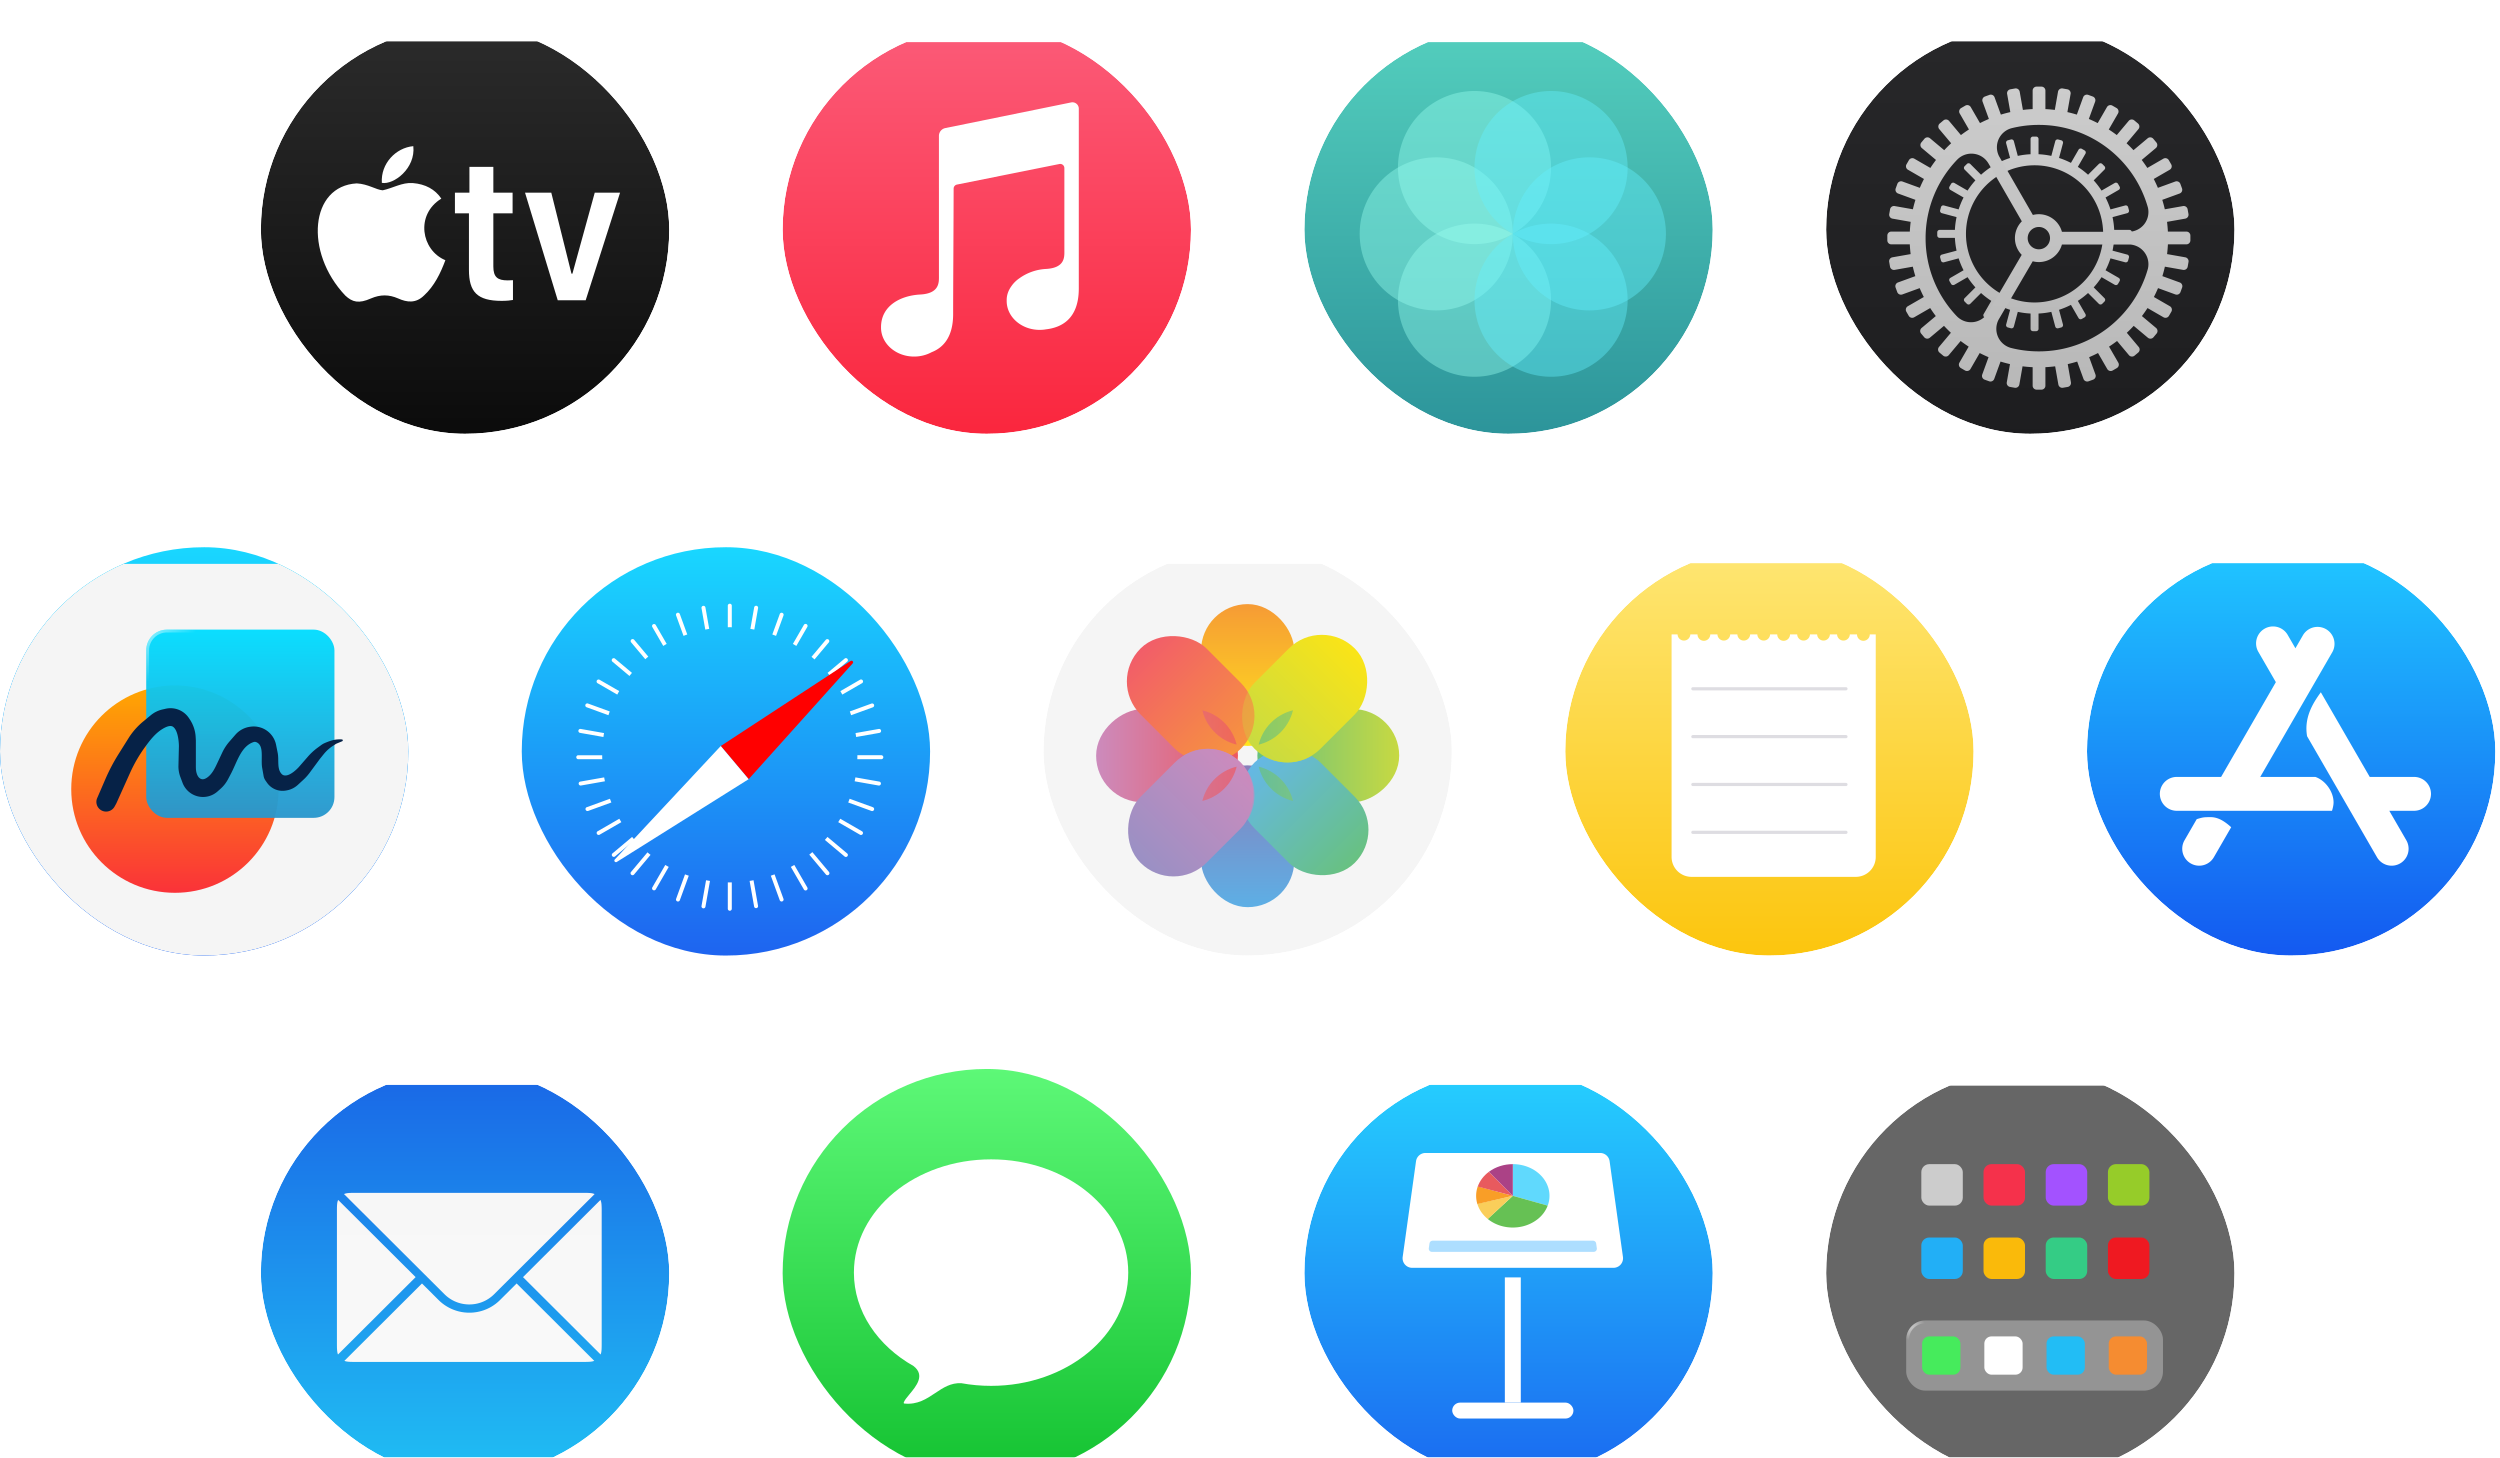
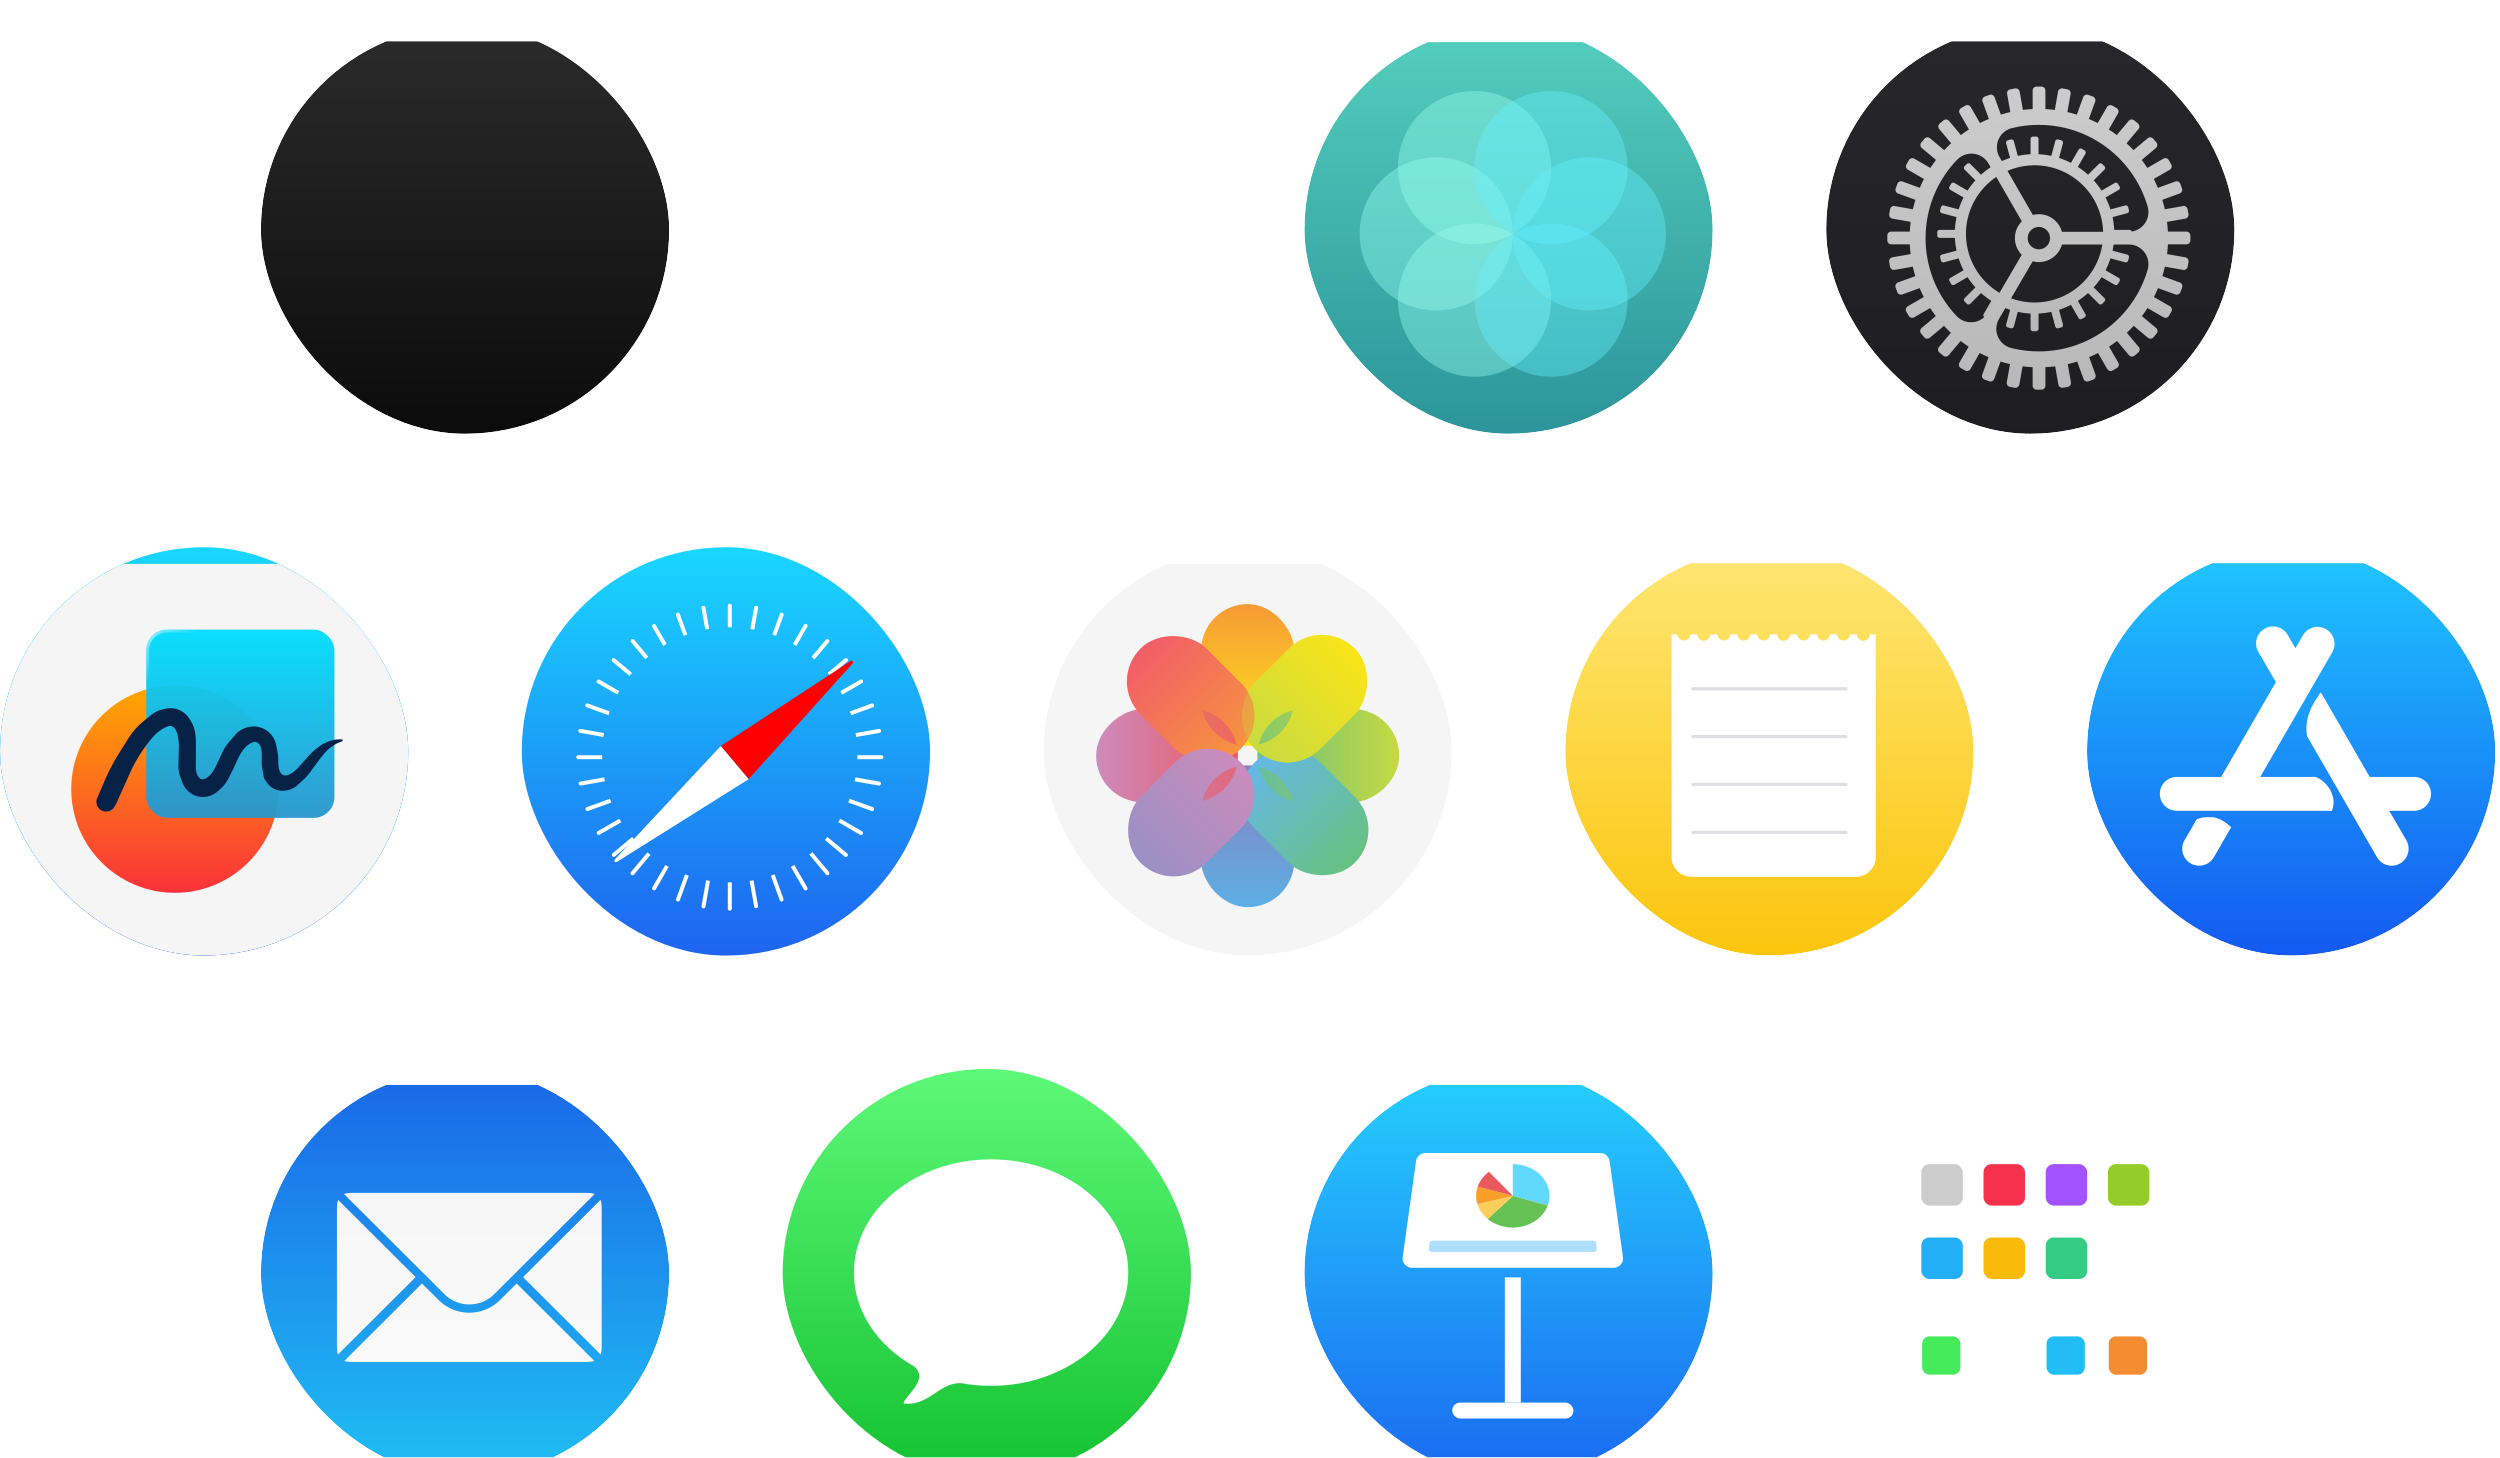
<svg xmlns="http://www.w3.org/2000/svg" width="307" height="179" fill="none">
  <g filter="url(#a)">
    <g filter="url(#b)">
      <g clip-path="url(#c)">
        <g filter="url(#d)">
          <path fill="url(#e)" d="M32.037.631H82.18v50.143H32.037z" />
        </g>
        <g fill="#fff" filter="url(#f)">
-           <path d="M57.123 20.64v-3.164h2.938v3.164h2.364v2.54H60.06v6.515c0 1.32.516 1.718 1.767 1.718.253 0 .505-.012.643-.025v2.43c-.23.049-.77.111-1.377.111-3.03 0-4.029-1.108-4.029-3.811v-6.937h-1.721V20.64h1.779zm10.845 13.215L63.951 20.64h3.225l2.48 9.951h.114l2.743-9.951h3.11L71.4 33.855h-3.432zm-16.412-.595c-1.013 1.009-2.118.85-3.182.372-1.126-.488-2.16-.509-3.348 0-1.487.658-2.273.467-3.161-.371-5.042-5.336-4.298-13.462 1.426-13.759 1.394.074 2.366.785 3.182.849 1.219-.255 2.386-.987 3.688-.891 1.56.127 2.738.763 3.513 1.91-3.224 1.983-2.46 6.343.496 7.563-.59 1.591-1.354 3.172-2.625 4.339l.01-.011zm-5.187-13.822c-.154-2.365 1.715-4.317 3.864-4.508.3 2.737-2.417 4.774-3.864 4.508z" />
-         </g>
+           </g>
      </g>
    </g>
    <g filter="url(#g)">
      <g clip-path="url(#h)">
        <g filter="url(#i)">
-           <path fill="url(#j)" d="M96.109.631h50.143v50.143H96.109z" />
-         </g>
+           </g>
        <g filter="url(#k)">
          <path fill="#fff" fill-rule="evenodd" d="M115.562 12.71a.98.98 0 0 0-.784.959v6.42h.001v10.784l.001.087c.003.774.009 2.068-2.305 2.19-2.403.127-4.807 1.367-4.807 4.01v.052c0 1.964 1.82 3.557 4.064 3.557.787 0 1.522-.196 2.144-.535 1.379-.537 2.647-1.797 2.647-4.68 0-1.779.015-4.719.03-7.728v-.001c.013-2.79.028-5.64.031-7.679 0-.244.172-.453.411-.5l12.576-2.523a.511.511 0 0 1 .612.502v10.108l.001.11c.006.775.015 2.047-2.278 2.167a6.163 6.163 0 0 0-3.277 1.165 3.76 3.76 0 0 0-.973.98c-.351.499-.556 1.057-.557 1.649l.002.002a2.216 2.216 0 0 0-.002.143c0 1.956 1.813 3.542 4.048 3.542.274 0 .541-.024.799-.069 1.766-.209 4.008-1.173 4.008-5.008V16.645h.001v-6.318a.783.783 0 0 0-.94-.767l-15.453 3.15z" clip-rule="evenodd" />
        </g>
      </g>
    </g>
    <g filter="url(#l)">
      <g clip-path="url(#m)">
        <g filter="url(#n)">
          <path fill="url(#o)" d="M160.18.631h50.143v50.143H160.18z" />
        </g>
        <g fill-opacity=".4" filter="url(#p)">
          <circle cx="180.547" cy="17.561" r="9.402" fill="#99FFF1" transform="rotate(-120 180.547 17.56)" />
          <circle cx="175.847" cy="25.703" r="9.402" fill="#99FFF1" />
          <circle cx="180.548" cy="33.845" r="9.402" fill="#99FFF1" transform="rotate(-60 180.548 33.845)" />
          <circle cx="189.949" cy="33.845" r="9.402" fill="#66F0FF" transform="rotate(-120 189.949 33.845)" />
          <circle cx="194.652" cy="25.703" r="9.402" fill="#66F0FF" />
          <circle cx="189.948" cy="17.561" r="9.402" fill="#66F0FF" transform="rotate(-60 189.948 17.56)" />
        </g>
      </g>
    </g>
    <g filter="url(#q)">
      <g clip-path="url(#r)">
        <g filter="url(#s)">
          <path fill="url(#t)" d="M224.252.631h50.143v50.143h-50.143z" />
        </g>
        <g filter="url(#u)">
          <path fill="url(#v)" fill-rule="evenodd" d="M249.125 13.755a.294.294 0 0 0-.294.293v1.873a9.788 9.788 0 0 0-1.569.205l-.484-1.807a.294.294 0 0 0-.36-.208l-.379.101a.294.294 0 0 0-.207.36l.484 1.807a9.728 9.728 0 0 0-1.463.606l-.935-1.62a.294.294 0 0 0-.402-.107l-.339.195a.294.294 0 0 0-.107.402l.936 1.62a9.817 9.817 0 0 0-1.255.965l-1.324-1.324a.294.294 0 0 0-.416 0l-.277.277a.293.293 0 0 0 0 .415l1.324 1.324a9.88 9.88 0 0 0-.964 1.255l-1.621-.936a.294.294 0 0 0-.402.108l-.196.34a.294.294 0 0 0 .108.4l1.62.936a9.789 9.789 0 0 0-.606 1.462l-1.806-.484a.294.294 0 0 0-.36.208l-.102.378a.294.294 0 0 0 .208.36l1.807.485a9.878 9.878 0 0 0-.205 1.569h-1.872a.294.294 0 0 0-.294.294v.391c0 .163.132.294.294.294h1.872c.027.536.096 1.06.205 1.57l-1.807.484a.294.294 0 0 0-.207.36l.101.378c.042.157.203.25.36.208l1.806-.484c.163.507.367.995.606 1.462l-1.62.936a.294.294 0 0 0-.107.401l.196.34c.081.14.26.188.401.107l1.621-.936c.288.444.61.864.964 1.255l-1.324 1.324a.293.293 0 0 0 0 .416l.277.277a.293.293 0 0 0 .415 0l1.325-1.325c.391.354.81.677 1.255.965l-.936 1.62a.294.294 0 0 0 .107.402l.34.196c.14.081.32.033.401-.108l.935-1.62c.468.24.957.444 1.464.607l-.484 1.806a.294.294 0 0 0 .207.36l.379.101a.294.294 0 0 0 .36-.207l.484-1.808a9.802 9.802 0 0 0 1.568.205v1.873c0 .162.131.294.294.294h.391a.293.293 0 0 0 .294-.294v-1.873a9.793 9.793 0 0 0 1.57-.205l.484 1.807c.042.157.203.25.36.208l.378-.101a.294.294 0 0 0 .208-.36l-.484-1.807a9.674 9.674 0 0 0 1.462-.606l.936 1.62c.081.141.261.19.401.108l.34-.196a.294.294 0 0 0 .107-.401l-.936-1.621c.445-.288.864-.61 1.255-.965l1.325 1.325c.114.114.3.114.415 0l.277-.277a.293.293 0 0 0 0-.416l-1.324-1.324c.353-.391.676-.81.964-1.255l1.621.936c.14.081.32.033.401-.108l.196-.339a.294.294 0 0 0-.108-.401l-1.62-.936c.24-.467.443-.955.607-1.462l1.806.484a.294.294 0 0 0 .36-.208l.102-.378a.294.294 0 0 0-.208-.36l-1.807-.484a9.77 9.77 0 0 0 .204-1.57h1.873a.293.293 0 0 0 .294-.294v-.391a.293.293 0 0 0-.294-.294h-1.873a9.76 9.76 0 0 0-.204-1.57l1.807-.484a.294.294 0 0 0 .208-.36l-.102-.378a.294.294 0 0 0-.36-.208l-1.806.485a9.8 9.8 0 0 0-.607-1.463l1.621-.935a.294.294 0 0 0 .107-.402l-.196-.339a.294.294 0 0 0-.401-.108l-1.621.936a9.942 9.942 0 0 0-.964-1.254l1.324-1.325a.293.293 0 0 0 0-.415l-.277-.277a.293.293 0 0 0-.415 0l-1.325 1.324a9.794 9.794 0 0 0-1.255-.964l.936-1.621a.294.294 0 0 0-.107-.402l-.34-.195a.293.293 0 0 0-.401.107l-.935 1.62a9.726 9.726 0 0 0-1.462-.606l.484-1.807a.294.294 0 0 0-.207-.36l-.379-.101a.294.294 0 0 0-.36.208l-.484 1.807a9.805 9.805 0 0 0-1.571-.205v-1.873a.294.294 0 0 0-.294-.293h-.391zm8.619 11.948a8.422 8.422 0 1 1-16.845 0 8.422 8.422 0 0 1 16.845 0z" clip-rule="evenodd" />
        </g>
        <g filter="url(#w)">
          <path fill="url(#x)" fill-rule="evenodd" d="M249.053 7.095a.49.49 0 0 0-.489.49v2.27c-.403.02-.802.053-1.197.102l-.394-2.237a.49.49 0 0 0-.568-.397l-.578.102a.489.489 0 0 0-.397.567l.393 2.233c-.393.089-.78.192-1.161.309l-.776-2.132a.49.49 0 0 0-.628-.292l-.552.2a.489.489 0 0 0-.292.628l.775 2.13a15.57 15.57 0 0 0-1.09.507l-1.135-1.965a.49.49 0 0 0-.669-.18l-.509.295a.49.49 0 0 0-.179.668l1.134 1.965c-.337.218-.665.447-.984.689l-1.46-1.74a.49.49 0 0 0-.69-.06l-.45.377a.49.49 0 0 0-.061.69l1.46 1.739c-.294.272-.578.555-.851.849l-1.741-1.461a.49.49 0 0 0-.69.06l-.378.45a.489.489 0 0 0 .061.69l1.739 1.46a16 16 0 0 0-.692.982l-1.967-1.136a.489.489 0 0 0-.668.18l-.294.508a.49.49 0 0 0 .179.67l1.964 1.133c-.183.355-.353.718-.51 1.088l-2.131-.776a.49.49 0 0 0-.628.293l-.201.552a.49.49 0 0 0 .293.628l2.129.775c-.118.38-.222.768-.312 1.16l-2.235-.394a.49.49 0 0 0-.567.398l-.102.578a.49.49 0 0 0 .397.568l2.235.394c-.05.394-.085.793-.105 1.196h-2.273a.49.49 0 0 0-.489.49v.588c0 .27.219.49.489.49h2.271c.019.402.053.802.102 1.197l-2.236.394a.49.49 0 0 0-.398.567l.102.579a.49.49 0 0 0 .568.397l2.232-.394c.088.393.192.78.309 1.162l-2.132.776a.489.489 0 0 0-.292.627l.201.552a.489.489 0 0 0 .627.293l2.13-.775c.155.37.325.734.507 1.09l-1.965 1.134a.49.49 0 0 0-.18.669l.294.509a.49.49 0 0 0 .669.179l1.965-1.134c.217.337.447.665.689.984l-1.74 1.46a.489.489 0 0 0-.061.69l.378.45a.49.49 0 0 0 .69.06l1.739-1.459c.272.294.555.578.848.85l-1.461 1.742a.49.49 0 0 0 .06.69l.45.377a.49.49 0 0 0 .69-.06l1.459-1.739c.319.242.647.473.984.692l-1.136 1.966a.49.49 0 0 0 .179.669l.509.294a.49.49 0 0 0 .669-.18l1.134-1.963c.355.183.717.353 1.087.51l-.776 2.132a.49.49 0 0 0 .293.627l.552.201a.49.49 0 0 0 .628-.292l.775-2.13c.381.118.768.222 1.161.312l-.394 2.235a.49.49 0 0 0 .397.567l.579.102a.49.49 0 0 0 .567-.397l.394-2.235c.409.052.822.087 1.239.107v2.27c0 .271.219.49.489.49h.588a.49.49 0 0 0 .49-.49v-2.272c.403-.02.802-.055 1.197-.105l.394 2.235a.49.49 0 0 0 .567.397l.579-.102a.49.49 0 0 0 .397-.567l-.394-2.235c.393-.09.78-.194 1.161-.312l.775 2.13a.49.49 0 0 0 .628.293l.552-.201a.489.489 0 0 0 .292-.628l-.776-2.132c.37-.157.733-.327 1.088-.51l1.134 1.964a.49.49 0 0 0 .669.179l.509-.294a.49.49 0 0 0 .179-.669l-1.136-1.967c.337-.218.665-.449.983-.691l1.459 1.739a.49.49 0 0 0 .69.06l.45-.377a.489.489 0 0 0 .061-.69l-1.461-1.741c.293-.273.576-.557.847-.85l1.74 1.459a.49.49 0 0 0 .69-.06l.377-.45a.49.49 0 0 0-.06-.69l-1.74-1.46c.241-.32.471-.648.688-.985l1.965 1.134a.49.49 0 0 0 .669-.18l.294-.508a.49.49 0 0 0-.179-.669l-1.966-1.135c.183-.355.352-.719.508-1.09l2.13.776a.49.49 0 0 0 .628-.293l.201-.552a.49.49 0 0 0-.293-.627l-2.132-.776c.117-.382.22-.77.308-1.162l2.233.394a.49.49 0 0 0 .568-.397l.102-.58a.49.49 0 0 0-.398-.566l-2.236-.395c.048-.394.082-.794.102-1.197h2.27a.49.49 0 0 0 .49-.49v-.587a.49.49 0 0 0-.49-.49h-2.273c-.02-.403-.055-.802-.104-1.196l2.235-.394a.49.49 0 0 0 .397-.568l-.102-.578a.49.49 0 0 0-.567-.397l-2.236.394c-.089-.393-.194-.78-.312-1.16l2.131-.776a.49.49 0 0 0 .293-.628l-.201-.552a.49.49 0 0 0-.628-.293l-2.133.776a15.19 15.19 0 0 0-.51-1.088l1.964-1.134a.49.49 0 0 0 .179-.669l-.293-.509a.49.49 0 0 0-.669-.179l-1.967 1.136a15.98 15.98 0 0 0-.691-.983l1.739-1.46a.49.49 0 0 0 .06-.689l-.377-.45a.49.49 0 0 0-.69-.06l-1.742 1.46a15.343 15.343 0 0 0-.851-.848l1.46-1.74a.49.49 0 0 0-.06-.69l-.45-.377a.49.49 0 0 0-.69.06l-1.461 1.74a15.926 15.926 0 0 0-.983-.687l1.134-1.966a.49.49 0 0 0-.179-.669l-.509-.293a.49.49 0 0 0-.669.179l-1.135 1.966a15.786 15.786 0 0 0-1.09-.508l.775-2.13a.489.489 0 0 0-.292-.627l-.553-.201a.489.489 0 0 0-.627.292l-.776 2.132c-.381-.117-.768-.22-1.161-.309l.394-2.233a.49.49 0 0 0-.398-.567l-.578-.102a.49.49 0 0 0-.568.397l-.394 2.237c-.381-.047-.766-.08-1.155-.1V7.585a.49.49 0 0 0-.49-.49h-.588zm13.662 22.373a2.422 2.422 0 0 0-2.184-2.982h-8.372a2.94 2.94 0 0 1-3.585 2.058l-4.182 7.153a2.425 2.425 0 0 0 1.518 3.49l.056.014.009.002c1.073.266 2.195.406 3.349.406 6.376 0 11.749-4.29 13.391-10.14zm-23.493 5.792a13.86 13.86 0 0 1-3.804-9.557c0-3.737 1.473-7.13 3.871-9.628l.001.002a2.425 2.425 0 0 1 3.868.488l.003-.001 4.074 7.075a2.927 2.927 0 0 0-.847 2.064c0 .797.318 1.52.833 2.05l-4.164 7.122a2.42 2.42 0 0 1-3.834.384l-.001.001zm21.175-10.34h-8.238a2.94 2.94 0 0 0-3.567-2.063l-4.147-7.203a2.42 2.42 0 0 1 .056-2.322c.337-.583.88-.974 1.483-1.132a13.945 13.945 0 0 1 3.34-.404c6.39 0 11.774 4.31 13.402 10.18a2.425 2.425 0 0 1-2.329 2.943zm-12.442.783a1.371 1.371 0 1 1 2.742 0 1.371 1.371 0 0 1-2.742 0z" clip-rule="evenodd" />
        </g>
      </g>
    </g>
    <g filter="url(#y)">
      <g clip-path="url(#z)">
        <path fill="url(#A)" d="M64.072 64.703h50.143v50.143H64.072z" />
        <g filter="url(#B)">
          <path fill="#fff" fill-rule="evenodd" d="M89.097 108.822a.245.245 0 0 1-.245-.245v-3.233l.244.001c.082 0 .164 0 .246-.002v3.234c0 .135-.11.245-.245.245zm2.432-3.664.558 3.168a.246.246 0 0 0 .482-.085l-.558-3.166c-.16.03-.32.057-.482.083zm2.605-.64 1.098 3.017a.245.245 0 0 0 .46-.168l-1.097-3.014a17.93 17.93 0 0 1-.46.165zm2.458-1.079 1.596 2.763a.245.245 0 1 0 .424-.245l-1.593-2.759c-.141.082-.283.163-.427.241zm2.265-1.505 2.049 2.443a.245.245 0 0 0 .375-.315l-2.046-2.439c-.124.106-.25.21-.378.311zm1.915-1.808 2.417 2.028a.245.245 0 1 0 .315-.375l-2.411-2.023c-.105.125-.212.248-.321.37zm1.638-2.185 2.675 1.544a.246.246 0 0 0 .335-.09.246.246 0 0 0-.09-.334l-2.667-1.54c-.082.142-.166.282-.253.42zm1.227-2.415 2.857 1.04a.245.245 0 0 0 .314-.147.245.245 0 0 0-.147-.314l-2.848-1.037c-.057.154-.115.306-.176.458zm.791-2.602 2.94.519a.244.244 0 0 0 .283-.199.244.244 0 0 0-.198-.284l-2.932-.516c-.028.16-.059.32-.093.48zm.328-2.71h2.948a.245.245 0 0 0 0-.49h-2.939c0 .165-.003.328-.009.49zm-.143-2.73 2.862-.504a.246.246 0 0 0 .199-.283.246.246 0 0 0-.284-.199l-2.852.503c.027.16.053.322.075.484zm-.618-2.673 2.675-.974a.245.245 0 0 0-.168-.46l-2.666.97c.055.154.108.308.159.464zm-1.083-2.533 2.425-1.4a.246.246 0 0 0 .09-.335.246.246 0 0 0-.335-.09l-2.418 1.397c.082.141.161.284.238.428zm-1.496-2.286 2.096-1.76a.244.244 0 1 0-.314-.374l-2.091 1.754c.105.125.208.252.309.38zm-1.914-2.031 1.756-2.093a.244.244 0 1 0-.375-.315l-1.752 2.088c.126.105.25.211.371.32zm-2.236-1.658 1.345-2.33a.245.245 0 1 0-.424-.245l-1.342 2.326c.142.08.282.163.421.249zm-2.489-1.235.912-2.504a.245.245 0 1 0-.46-.168l-.91 2.502c.154.054.307.111.459.17zm-2.67-.773.46-2.619a.245.245 0 1 0-.481-.085l-.462 2.618c.162.026.322.055.482.086zm-2.765-.287a15.516 15.516 0 0 0-.49 0v-2.646a.245.245 0 1 1 .49 0v2.646zm-2.773.201-.462-2.618a.245.245 0 1 0-.482.085l.462 2.619c.16-.031.32-.06.482-.086zm-2.695.688-.91-2.5a.245.245 0 1 0-.46.167l.911 2.504c.152-.06.305-.116.46-.17zm-2.527 1.156-1.343-2.325a.245.245 0 0 0-.424.245l1.345 2.33c.14-.086.28-.169.422-.25zm-2.257 1.563-1.73-2.063a.245.245 0 1 0-.375.315l1.734 2.067c.122-.109.246-.215.371-.32zm-2.005 1.995-2.09-1.753a.245.245 0 0 0-.315.375l2.096 1.758c.101-.128.204-.255.31-.38zm-1.567 2.238L73.1 80.454a.245.245 0 0 0-.245.424l2.423 1.4c.078-.145.157-.288.239-.429zm-1.162 2.498-2.665-.97a.245.245 0 1 0-.168.46l2.673.973c.05-.155.104-.31.16-.463zm-.703 2.654-2.85-.503a.245.245 0 1 0-.085.482l2.86.505c.023-.162.048-.324.075-.484zm-.227 2.724H70.49a.245.245 0 1 0 0 .49h2.946a15.926 15.926 0 0 1-.009-.49zm.244 2.719-2.93.516a.245.245 0 1 0 .085.483l2.938-.519c-.033-.159-.065-.32-.093-.48zm.709 2.625-2.848 1.036a.245.245 0 0 0 .168.46l2.856-1.039c-.061-.151-.12-.303-.176-.457zm1.15 2.453-2.666 1.54a.245.245 0 0 0 .245.424l2.673-1.544a16.08 16.08 0 0 1-.252-.42zm1.57 2.235-2.41 2.022a.245.245 0 0 0 .315.375l2.416-2.027a16.766 16.766 0 0 1-.32-.37zm1.887 1.892-2.024 2.413a.245.245 0 0 0 .375.315l2.028-2.418a17.853 17.853 0 0 1-.379-.31zm2.187 1.549-1.593 2.759a.245.245 0 0 0 .424.245l1.595-2.763a16.437 16.437 0 0 1-.426-.241zm2.424 1.156-1.096 3.013a.245.245 0 0 0 .46.168l1.098-3.017a14.571 14.571 0 0 1-.462-.164zm2.585.721-.559 3.166a.246.246 0 0 0 .199.284.246.246 0 0 0 .284-.199l.558-3.168a15.326 15.326 0 0 1-.482-.083z" clip-rule="evenodd" />
        </g>
        <g filter="url(#C)">
          <path fill="red" d="M103.666 77.92c.153-.17-.061-.42-.253-.295L87.462 88.07l3.427 4.071 12.777-14.221z" />
          <path fill="#fff" d="M74.697 102.305c-.194.122-.404-.132-.247-.3L87.462 88.07l3.427 4.071-16.192 10.164z" />
        </g>
      </g>
    </g>
    <g filter="url(#D)">
      <g clip-path="url(#E)">
        <g filter="url(#F)">
          <path fill="url(#G)" d="M192.215 64.703h50.143v50.143h-50.143z" />
        </g>
        <g filter="url(#H)">
          <path fill="#fff" fill-rule="evenodd" d="M207.051 74.888a.784.784 0 0 1-1.567 0h-.736v27.323a2.448 2.448 0 0 0 2.448 2.449h20.175a2.448 2.448 0 0 0 2.448-2.449V74.888h-.733a.783.783 0 1 1-1.567 0h-.881a.784.784 0 0 1-1.567 0h-.881a.784.784 0 0 1-1.567 0h-.882a.784.784 0 0 1-1.567 0h-.882a.783.783 0 1 1-1.567 0h-.881a.784.784 0 0 1-1.567 0h-.881a.784.784 0 0 1-1.567 0h-.882a.784.784 0 0 1-1.567 0h-.882a.783.783 0 1 1-1.567 0h-.88z" clip-rule="evenodd" />
        </g>
        <path stroke="#DEDDE2" stroke-linecap="round" stroke-width=".392" d="M207.881 82.086h18.803m-18.803 5.876h18.803m-18.803 5.876h18.803m-18.803 5.876h18.803" />
      </g>
    </g>
    <g filter="url(#I)">
      <g clip-path="url(#J)">
        <g filter="url(#K)">
          <path fill="url(#L)" d="M256.283 64.703h50.143v50.143h-50.143z" />
        </g>
        <g filter="url(#M)">
          <path fill="#fff" fill-rule="evenodd" d="M291.37 102.248a2.081 2.081 0 0 0 3.605-2.08l-2.091-3.62h3.041a2.08 2.08 0 1 0 0-4.16h-5.444l-6.004-10.395c-1.007 1.38-2.078 3.13-1.689 5.398l8.582 14.857zM278.952 80.75l-2.149-3.72a2.08 2.08 0 1 1 3.604-2.08l.948 1.64.948-1.64a2.082 2.082 0 0 1 3.605 2.08l-8.872 15.358h6.768c1.237.424 2.235 1.817 2.235 3.12 0 .304-.073.661-.191 1.04h-19.061a2.08 2.08 0 1 1 0-4.16h5.443l6.722-11.638zm-8.001 16.578c.879 0 1.666.465 2.517 1.236l-2.128 3.684a2.08 2.08 0 1 1-3.604-2.08l1.498-2.593c.41-.126.638-.188.869-.218.223-.029.45-.029.848-.029z" clip-rule="evenodd" />
        </g>
      </g>
    </g>
    <g filter="url(#N)">
      <g clip-path="url(#O)">
        <g filter="url(#P)">
          <path fill="#F5F5F5" d="M128.143 64.703h50.143v50.143h-50.143z" />
        </g>
        <g filter="url(#Q)">
          <rect width="11.451" height="17.415" x="147.488" y="71.166" fill="url(#R)" rx="5.725" />
          <rect width="11.451" height="17.415" x="147.488" y="90.967" fill="url(#S)" rx="5.725" />
          <rect width="11.451" height="17.415" x="134.605" y="95.499" fill="url(#T)" rx="5.725" transform="rotate(-90 134.605 95.5)" />
          <rect width="11.451" height="17.415" x="154.406" y="95.499" fill="url(#U)" rx="5.725" transform="rotate(-90 154.406 95.5)" />
          <rect width="11.451" height="17.415" x="136.008" y="80.665" fill="url(#V)" rx="5.725" transform="rotate(-45 136.008 80.665)" />
          <rect width="11.451" height="17.415" x="150.008" y="94.666" fill="url(#W)" rx="5.725" transform="rotate(-45 150.008 94.666)" />
          <rect width="11.451" height="17.415" x="162.32" y="72.568" fill="url(#X)" rx="5.725" transform="rotate(45 162.32 72.568)" />
          <rect width="11.451" height="17.415" x="148.32" y="86.569" fill="url(#Y)" rx="5.725" transform="rotate(45 148.32 86.569)" />
          <path fill="url(#Z)" d="M151.859 88.42a5.735 5.735 0 0 1-4.211-4.21 5.734 5.734 0 0 1 4.211 4.21z" opacity=".7" />
          <path fill="url(#aa)" d="M151.859 91.128a5.734 5.734 0 0 1-4.211 4.21 5.734 5.734 0 0 1 4.211-4.21z" opacity=".7" />
          <path fill="url(#ab)" d="M158.779 84.21a5.735 5.735 0 0 1-4.211 4.21 5.734 5.734 0 0 1 4.211-4.21z" opacity=".7" />
          <path fill="url(#ac)" d="M158.779 95.338a5.734 5.734 0 0 1-4.211-4.21 5.734 5.734 0 0 1 4.211 4.21z" opacity=".7" />
          <path fill="url(#ad)" d="M151.298 89.774a5.733 5.733 0 0 1-5.954 0 5.733 5.733 0 0 1 5.954 0z" opacity=".7" />
          <path fill="url(#ae)" d="M153.212 87.86a5.736 5.736 0 0 1 0-5.956 5.732 5.732 0 0 1 0 5.955z" opacity=".7" />
          <path fill="url(#af)" d="M161.082 89.774a5.735 5.735 0 0 1-5.955 0 5.735 5.735 0 0 1 5.955 0z" opacity=".7" />
          <path fill="url(#ag)" d="M153.212 91.688a5.732 5.732 0 0 1 0 5.955 5.736 5.736 0 0 1 0-5.955z" opacity=".7" />
        </g>
      </g>
    </g>
    <g clip-path="url(#ah)">
      <rect width="50.143" height="50.143" y="64.703" fill="url(#ai)" rx="25.071" />
      <g filter="url(#aj)">
        <path fill="#F5F5F5" d="M0 64.703h50.143v50.143H0z" />
      </g>
      <g filter="url(#ak)">
        <circle cx="20.958" cy="93.887" r="12.732" fill="url(#al)" />
        <g filter="url(#am)">
          <rect width="23.113" height="23.113" x="17.434" y="74.3" fill="url(#an)" fill-opacity=".96" rx="2.546" />
          <rect width="22.764" height="22.764" x="17.608" y="74.474" stroke="url(#ao)" stroke-opacity=".8" stroke-width=".348" rx="2.372" />
        </g>
        <path fill="#062247" d="m15.45 91.887-1.689 3.758-.215.39a1.192 1.192 0 0 1-2.165-.976l1.04-2.406c.459-1.06.997-2.085 1.611-3.064l1.223-1.95a8.58 8.58 0 0 1 1.809-2.059l.933-.77a3.466 3.466 0 0 1 1.432-.705l.388-.088a2.704 2.704 0 0 1 2.836 1.11l.107.158c.441.646.698 1.4.744 2.18l.026.449v3.04c0 .27-.003.54.053.804.072.343.245.798.652.901.227.058.47-.042.694-.2.635-.449.967-1.198 1.298-1.903l.543-1.156c.23-.49.528-.947.884-1.356l.735-.844a2.91 2.91 0 0 1 1.82-.975l.062-.008a2.802 2.802 0 0 1 3.109 2.229l.2 1.002c.175.868-.125 1.961.498 2.591a.57.57 0 0 0 .31.162c.66.12 1.532-.754 1.745-.982.033-.035.064-.07.096-.107l1.067-1.224a7.21 7.21 0 0 1 1.181-1.085l.442-.323a2.3 2.3 0 0 1 .472-.267c.823-.343 1.294-.47 2.07-.433a.118.118 0 0 1 .112.118.12.12 0 0 1-.074.11l-.649.27a1.17 1.17 0 0 0-.189.1l-.286.186a4.92 4.92 0 0 0-1.153 1.039l-.478.593-1.245 1.689a5.928 5.928 0 0 1-.75.838l-.694.64a2.723 2.723 0 0 1-1.378.682l-.097.017a2.33 2.33 0 0 1-2.312-.961l-.193-.276a1.38 1.38 0 0 1-.227-.552l-.177-1.006c-.194-1.102.297-2.775-.753-3.161a.48.48 0 0 0-.326.01c-1.526.524-2.005 2.463-2.761 3.89l-.359.677c-.234.443-.547.84-.922 1.172l-.365.323a2.684 2.684 0 0 1-4.291-1.069l-.27-.719a3.692 3.692 0 0 1-.233-1.383l.057-2.4s0-1.877-.726-2.378c-.306-.211-.8-.028-1.269.254-.896.54-1.549 1.387-2.163 2.233a17.83 17.83 0 0 0-1.84 3.171z" />
      </g>
    </g>
    <g filter="url(#ap)">
      <g clip-path="url(#aq)">
        <path fill="url(#ar)" d="M96.109 128.774h50.143v50.143H96.109z" />
        <g filter="url(#as)">
          <path fill="#fff" fill-rule="evenodd" d="M121.183 167.166c9.303 0 16.844-6.226 16.844-13.908 0-7.681-7.541-13.908-16.844-13.908s-16.845 6.227-16.845 13.908c0 4.766 2.903 8.972 7.328 11.478 1.442 1.124.337 2.452-.507 3.467-.337.404-.632.759-.708 1.032-.014.05.026.098.078.103 1.626.162 2.723-.572 3.791-1.286.967-.647 1.911-1.279 3.202-1.215 1.179.216 2.404.329 3.661.329z" clip-rule="evenodd" />
        </g>
      </g>
    </g>
    <g filter="url(#at)">
      <g clip-path="url(#au)">
        <g filter="url(#av)">
          <path fill="url(#aw)" d="M32.037 128.774H82.18v50.143H32.037z" />
        </g>
        <g filter="url(#ax)">
          <path fill="url(#ay)" fill-rule="evenodd" d="m53.337 156.625-2.038-2.033-9.532 9.502c.319.132.746.132 1.54.132H70.91c.795 0 1.222 0 1.542-.132l-9.532-9.502-2.039 2.033a5.315 5.315 0 0 1-2.224 1.329 5.358 5.358 0 0 1-5.32-1.329zm19.896 6.688c.133-.32.133-.747.133-1.543v-15.85c0-.834 0-1.263-.153-1.588l-9.51 9.481 9.53 9.5zm-.737-19.698-12.333 12.293a4.294 4.294 0 0 1-2.229 1.182 4.36 4.36 0 0 1-1.692-.008 4.3 4.3 0 0 1-2.186-1.174l-12.333-12.293c.324-.151.753-.151 1.584-.151H70.91c.832 0 1.261 0 1.586.151zm-31.492.716c-.152.325-.152.755-.152 1.589v15.85c0 .797 0 1.224.133 1.544l9.532-9.501-9.513-9.482z" clip-rule="evenodd" />
        </g>
      </g>
    </g>
    <g filter="url(#az)">
      <g clip-path="url(#aA)">
        <g filter="url(#aB)">
          <path fill="url(#aC)" d="M160.18 128.774h50.143v50.143H160.18z" />
        </g>
        <g filter="url(#aD)">
          <rect width="14.886" height="1.959" x="177.809" y="169.221" fill="#fff" rx=".979" />
          <path fill="#fff" d="M184.273 153.845h1.959v15.376h-1.959zm-10.907-14.265a1.174 1.174 0 0 1 1.163-1.013h21.445c.587 0 1.083.432 1.164 1.013l1.638 11.752a1.175 1.175 0 0 1-1.164 1.338h-24.721a1.176 1.176 0 0 1-1.164-1.338l1.639-11.752z" />
          <path fill="#ADDEFF" d="M175.019 149.676a.391.391 0 0 1 .388-.336h19.691a.39.39 0 0 1 .387.336l.084.588a.391.391 0 0 1-.387.447h-19.859a.391.391 0 0 1-.388-.447l.084-.588z" />
          <path fill="#60D9FD" d="M185.251 139.938c.711 0 1.412.145 2.045.424a4.397 4.397 0 0 1 1.6 1.181c.418.497.693 1.072.805 1.679a3.399 3.399 0 0 1-.165 1.812l-4.285-1.203v-3.893z" />
          <path fill="#66C154" d="M189.536 145.034a3.878 3.878 0 0 1-1.201 1.635 4.746 4.746 0 0 1-1.964.933 5.192 5.192 0 0 1-2.24 0 4.746 4.746 0 0 1-1.964-.933l3.084-2.838 4.285 1.203z" />
          <path fill="#FACE5A" d="M182.179 146.678c-.626-.504-1.072-1.151-1.287-1.866l4.359-.981-3.072 2.847z" />
          <path fill="#F99E27" d="M180.9 144.839a3.387 3.387 0 0 1 .052-2.172l4.299 1.164-4.351 1.008z" />
          <path fill="#E85A5E" d="M180.943 142.693c.25-.707.727-1.337 1.376-1.818l2.932 2.956-4.308-1.138z" />
-           <path fill="#AB4286" d="M182.32 140.875c.817-.605 1.857-.937 2.933-.937l-.002 3.893-2.931-2.956z" />
        </g>
      </g>
    </g>
    <g filter="url(#aE)">
      <g clip-path="url(#aF)">
        <g filter="url(#aG)">
-           <path fill="url(#aH)" d="M224.252 128.774h50.143v50.143h-50.143z" />
+           <path fill="url(#aH)" d="M224.252 128.774v50.143h-50.143z" />
        </g>
        <g filter="url(#aI)">
          <rect width="5.093" height="5.093" x="235.416" y="139.938" fill="#CCC" rx=".979" />
          <rect width="5.093" height="5.093" x="243.055" y="139.938" fill="#F5314B" rx=".979" />
          <rect width="5.093" height="5.093" x="250.693" y="139.938" fill="#A352FF" rx=".979" />
          <rect width="5.093" height="5.093" x="258.332" y="139.938" fill="#96CC29" rx=".979" />
          <rect width="5.093" height="5.093" x="235.416" y="148.948" fill="#22AFF6" rx=".979" />
          <rect width="5.093" height="5.093" x="243.055" y="148.948" fill="#FABA0A" rx=".979" />
          <rect width="5.093" height="5.093" x="250.693" y="148.948" fill="#34CC85" rx=".979" />
-           <rect width="5.093" height="5.093" x="258.332" y="148.948" fill="#EF1921" rx=".979" />
          <rect width="31.535" height="8.618" x="233.557" y="159.133" fill="#fff" fill-opacity=".3" rx="2.35" />
          <rect width="4.701" height="4.701" x="235.516" y="161.092" fill="#46EB5C" rx=".881" />
          <rect width="4.701" height="4.701" x="243.154" y="161.092" fill="#fff" rx=".881" />
          <rect width="4.701" height="4.701" x="250.793" y="161.092" fill="#22BDF5" rx=".881" />
          <rect width="4.701" height="4.701" x="258.432" y="161.092" fill="#F58C31" rx=".881" />
          <rect width="31.187" height="8.27" x="233.731" y="159.307" stroke="url(#aJ)" stroke-opacity=".8" stroke-width=".348" rx="2.176" />
        </g>
      </g>
    </g>
  </g>
  <defs>
    <filter id="a" width="311.418" height="183.277" x="-2.496" y=".631" color-interpolation-filters="sRGB" filterUnits="userSpaceOnUse">
      <feFlood flood-opacity="0" result="BackgroundImageFix" />
      <feColorMatrix in="SourceAlpha" result="hardAlpha" values="0 0 0 0 0 0 0 0 0 0 0 0 0 0 0 0 0 0 127 0" />
      <feOffset dy="2.496" />
      <feGaussianBlur stdDeviation="1.248" />
      <feComposite in2="hardAlpha" operator="out" />
      <feColorMatrix values="0 0 0 0 0 0 0 0 0 0 0 0 0 0 0 0 0 0 0.25 0" />
      <feBlend in2="BackgroundImageFix" result="effect1_dropShadow_116_5903" />
      <feBlend in="SourceGraphic" in2="effect1_dropShadow_116_5903" result="shape" />
    </filter>
    <filter id="b" width="50.839" height="50.839" x="31.689" y=".283" color-interpolation-filters="sRGB" filterUnits="userSpaceOnUse">
      <feFlood flood-opacity="0" result="BackgroundImageFix" />
      <feBlend in="SourceGraphic" in2="BackgroundImageFix" result="shape" />
      <feColorMatrix in="SourceAlpha" result="hardAlpha" values="0 0 0 0 0 0 0 0 0 0 0 0 0 0 0 0 0 0 127 0" />
      <feOffset dx=".348" dy=".348" />
      <feGaussianBlur stdDeviation=".348" />
      <feComposite in2="hardAlpha" k2="-1" k3="1" operator="arithmetic" />
      <feColorMatrix values="0 0 0 0 1 0 0 0 0 1 0 0 0 0 1 0 0 0 0.4 0" />
      <feBlend in2="shape" result="effect1_innerShadow_116_5903" />
      <feColorMatrix in="SourceAlpha" result="hardAlpha" values="0 0 0 0 0 0 0 0 0 0 0 0 0 0 0 0 0 0 127 0" />
      <feOffset dx="-.348" dy="-.348" />
      <feGaussianBlur stdDeviation=".348" />
      <feComposite in2="hardAlpha" k2="-1" k3="1" operator="arithmetic" />
      <feColorMatrix values="0 0 0 0 1 0 0 0 0 1 0 0 0 0 1 0 0 0 0.2 0" />
      <feBlend in2="effect1_innerShadow_116_5903" result="effect2_innerShadow_116_5903" />
    </filter>
    <filter id="d" width="54.06" height="54.06" x="30.078" y=".631" color-interpolation-filters="sRGB" filterUnits="userSpaceOnUse">
      <feFlood flood-opacity="0" result="BackgroundImageFix" />
      <feColorMatrix in="SourceAlpha" result="hardAlpha" values="0 0 0 0 0 0 0 0 0 0 0 0 0 0 0 0 0 0 127 0" />
      <feOffset dy="1.959" />
      <feGaussianBlur stdDeviation=".979" />
      <feComposite in2="hardAlpha" operator="out" />
      <feColorMatrix values="0 0 0 0 0 0 0 0 0 0 0 0 0 0 0 0 0 0 0.25 0" />
      <feBlend in2="BackgroundImageFix" result="effect1_dropShadow_116_5903" />
      <feBlend in="SourceGraphic" in2="effect1_dropShadow_116_5903" result="shape" />
    </filter>
    <filter id="f" width="39.212" height="21.186" x="37.978" y="14.408" color-interpolation-filters="sRGB" filterUnits="userSpaceOnUse">
      <feFlood flood-opacity="0" result="BackgroundImageFix" />
      <feColorMatrix in="SourceAlpha" result="hardAlpha" values="0 0 0 0 0 0 0 0 0 0 0 0 0 0 0 0 0 0 127 0" />
      <feOffset dx=".522" dy=".522" />
      <feGaussianBlur stdDeviation=".522" />
      <feComposite in2="hardAlpha" operator="out" />
      <feColorMatrix values="0 0 0 0 0 0 0 0 0 0 0 0 0 0 0 0 0 0 0.2 0" />
      <feBlend in2="BackgroundImageFix" result="effect1_dropShadow_116_5903" />
      <feBlend in="SourceGraphic" in2="effect1_dropShadow_116_5903" result="shape" />
    </filter>
    <filter id="g" width="50.839" height="50.839" x="95.761" y=".283" color-interpolation-filters="sRGB" filterUnits="userSpaceOnUse">
      <feFlood flood-opacity="0" result="BackgroundImageFix" />
      <feBlend in="SourceGraphic" in2="BackgroundImageFix" result="shape" />
      <feColorMatrix in="SourceAlpha" result="hardAlpha" values="0 0 0 0 0 0 0 0 0 0 0 0 0 0 0 0 0 0 127 0" />
      <feOffset dx=".348" dy=".348" />
      <feGaussianBlur stdDeviation=".348" />
      <feComposite in2="hardAlpha" k2="-1" k3="1" operator="arithmetic" />
      <feColorMatrix values="0 0 0 0 1 0 0 0 0 1 0 0 0 0 1 0 0 0 0.4 0" />
      <feBlend in2="shape" result="effect1_innerShadow_116_5903" />
      <feColorMatrix in="SourceAlpha" result="hardAlpha" values="0 0 0 0 0 0 0 0 0 0 0 0 0 0 0 0 0 0 127 0" />
      <feOffset dx="-.348" dy="-.348" />
      <feGaussianBlur stdDeviation=".348" />
      <feComposite in2="hardAlpha" k2="-1" k3="1" operator="arithmetic" />
      <feColorMatrix values="0 0 0 0 1 0 0 0 0 1 0 0 0 0 1 0 0 0 0.2 0" />
      <feBlend in2="effect1_innerShadow_116_5903" result="effect2_innerShadow_116_5903" />
    </filter>
    <filter id="i" width="54.236" height="54.236" x="94.063" y=".631" color-interpolation-filters="sRGB" filterUnits="userSpaceOnUse">
      <feFlood flood-opacity="0" result="BackgroundImageFix" />
      <feColorMatrix in="SourceAlpha" result="hardAlpha" values="0 0 0 0 0 0 0 0 0 0 0 0 0 0 0 0 0 0 127 0" />
      <feOffset dy="2.047" />
      <feGaussianBlur stdDeviation="1.023" />
      <feComposite in2="hardAlpha" operator="out" />
      <feColorMatrix values="0 0 0 0 0 0 0 0 0 0 0 0 0 0 0 0 0 0 0.25 0" />
      <feBlend in2="BackgroundImageFix" result="effect1_dropShadow_116_5903" />
      <feBlend in="SourceGraphic" in2="effect1_dropShadow_116_5903" result="shape" />
    </filter>
    <filter id="k" width="26.376" height="33.314" x="107.146" y="9.021" color-interpolation-filters="sRGB" filterUnits="userSpaceOnUse">
      <feFlood flood-opacity="0" result="BackgroundImageFix" />
      <feColorMatrix in="SourceAlpha" result="hardAlpha" values="0 0 0 0 0 0 0 0 0 0 0 0 0 0 0 0 0 0 127 0" />
      <feOffset dx=".522" dy=".522" />
      <feGaussianBlur stdDeviation=".522" />
      <feComposite in2="hardAlpha" operator="out" />
      <feColorMatrix values="0 0 0 0 0 0 0 0 0 0 0 0 0 0 0 0 0 0 0.2 0" />
      <feBlend in2="BackgroundImageFix" result="effect1_dropShadow_116_5903" />
      <feBlend in="SourceGraphic" in2="effect1_dropShadow_116_5903" result="shape" />
    </filter>
    <filter id="l" width="50.839" height="50.839" x="159.831" y=".283" color-interpolation-filters="sRGB" filterUnits="userSpaceOnUse">
      <feFlood flood-opacity="0" result="BackgroundImageFix" />
      <feBlend in="SourceGraphic" in2="BackgroundImageFix" result="shape" />
      <feColorMatrix in="SourceAlpha" result="hardAlpha" values="0 0 0 0 0 0 0 0 0 0 0 0 0 0 0 0 0 0 127 0" />
      <feOffset dx=".348" dy=".348" />
      <feGaussianBlur stdDeviation=".348" />
      <feComposite in2="hardAlpha" k2="-1" k3="1" operator="arithmetic" />
      <feColorMatrix values="0 0 0 0 1 0 0 0 0 1 0 0 0 0 1 0 0 0 0.4 0" />
      <feBlend in2="shape" result="effect1_innerShadow_116_5903" />
      <feColorMatrix in="SourceAlpha" result="hardAlpha" values="0 0 0 0 0 0 0 0 0 0 0 0 0 0 0 0 0 0 127 0" />
      <feOffset dx="-.348" dy="-.348" />
      <feGaussianBlur stdDeviation=".348" />
      <feComposite in2="hardAlpha" k2="-1" k3="1" operator="arithmetic" />
      <feColorMatrix values="0 0 0 0 1 0 0 0 0 1 0 0 0 0 1 0 0 0 0.2 0" />
      <feBlend in2="effect1_innerShadow_116_5903" result="effect2_innerShadow_116_5903" />
    </filter>
    <filter id="n" width="54.236" height="54.236" x="158.133" y=".631" color-interpolation-filters="sRGB" filterUnits="userSpaceOnUse">
      <feFlood flood-opacity="0" result="BackgroundImageFix" />
      <feColorMatrix in="SourceAlpha" result="hardAlpha" values="0 0 0 0 0 0 0 0 0 0 0 0 0 0 0 0 0 0 127 0" />
      <feOffset dy="2.047" />
      <feGaussianBlur stdDeviation="1.023" />
      <feComposite in2="hardAlpha" operator="out" />
      <feColorMatrix values="0 0 0 0 0 0 0 0 0 0 0 0 0 0 0 0 0 0 0.25 0" />
      <feBlend in2="BackgroundImageFix" result="effect1_dropShadow_116_5903" />
      <feBlend in="SourceGraphic" in2="effect1_dropShadow_116_5903" result="shape" />
    </filter>
    <filter id="p" width="39.697" height="37.18" x="165.923" y="7.635" color-interpolation-filters="sRGB" filterUnits="userSpaceOnUse">
      <feFlood flood-opacity="0" result="BackgroundImageFix" />
      <feColorMatrix in="SourceAlpha" result="hardAlpha" values="0 0 0 0 0 0 0 0 0 0 0 0 0 0 0 0 0 0 127 0" />
      <feOffset dx=".522" dy=".522" />
      <feGaussianBlur stdDeviation=".522" />
      <feComposite in2="hardAlpha" operator="out" />
      <feColorMatrix values="0 0 0 0 0 0 0 0 0 0 0 0 0 0 0 0 0 0 0.2 0" />
      <feBlend in2="BackgroundImageFix" result="effect1_dropShadow_116_5903" />
      <feBlend in="SourceGraphic" in2="effect1_dropShadow_116_5903" result="shape" />
    </filter>
    <filter id="q" width="50.839" height="50.839" x="223.904" y=".283" color-interpolation-filters="sRGB" filterUnits="userSpaceOnUse">
      <feFlood flood-opacity="0" result="BackgroundImageFix" />
      <feBlend in="SourceGraphic" in2="BackgroundImageFix" result="shape" />
      <feColorMatrix in="SourceAlpha" result="hardAlpha" values="0 0 0 0 0 0 0 0 0 0 0 0 0 0 0 0 0 0 127 0" />
      <feOffset dx=".348" dy=".348" />
      <feGaussianBlur stdDeviation=".348" />
      <feComposite in2="hardAlpha" k2="-1" k3="1" operator="arithmetic" />
      <feColorMatrix values="0 0 0 0 1 0 0 0 0 1 0 0 0 0 1 0 0 0 0.4 0" />
      <feBlend in2="shape" result="effect1_innerShadow_116_5903" />
      <feColorMatrix in="SourceAlpha" result="hardAlpha" values="0 0 0 0 0 0 0 0 0 0 0 0 0 0 0 0 0 0 127 0" />
      <feOffset dx="-.348" dy="-.348" />
      <feGaussianBlur stdDeviation=".348" />
      <feComposite in2="hardAlpha" k2="-1" k3="1" operator="arithmetic" />
      <feColorMatrix values="0 0 0 0 1 0 0 0 0 1 0 0 0 0 1 0 0 0 0.2 0" />
      <feBlend in2="effect1_innerShadow_116_5903" result="effect2_innerShadow_116_5903" />
    </filter>
    <filter id="s" width="54.06" height="54.06" x="222.293" y=".631" color-interpolation-filters="sRGB" filterUnits="userSpaceOnUse">
      <feFlood flood-opacity="0" result="BackgroundImageFix" />
      <feColorMatrix in="SourceAlpha" result="hardAlpha" values="0 0 0 0 0 0 0 0 0 0 0 0 0 0 0 0 0 0 127 0" />
      <feOffset dy="1.959" />
      <feGaussianBlur stdDeviation=".979" />
      <feComposite in2="hardAlpha" operator="out" />
      <feColorMatrix values="0 0 0 0 0 0 0 0 0 0 0 0 0 0 0 0 0 0 0.25 0" />
      <feBlend in2="BackgroundImageFix" result="effect1_dropShadow_116_5903" />
      <feBlend in="SourceGraphic" in2="effect1_dropShadow_116_5903" result="shape" />
    </filter>
    <filter id="u" width="25.986" height="25.985" x="236.851" y="13.232" color-interpolation-filters="sRGB" filterUnits="userSpaceOnUse">
      <feFlood flood-opacity="0" result="BackgroundImageFix" />
      <feColorMatrix in="SourceAlpha" result="hardAlpha" values="0 0 0 0 0 0 0 0 0 0 0 0 0 0 0 0 0 0 127 0" />
      <feOffset dx=".522" dy=".522" />
      <feGaussianBlur stdDeviation=".522" />
      <feComposite in2="hardAlpha" operator="out" />
      <feColorMatrix values="0 0 0 0 0 0 0 0 0 0 0 0 0 0 0 0 0 0 0.4 0" />
      <feBlend in2="BackgroundImageFix" result="effect1_dropShadow_116_5903" />
      <feBlend in="SourceGraphic" in2="effect1_dropShadow_116_5903" result="shape" />
    </filter>
    <filter id="w" width="41.393" height="41.394" x="229.674" y="6.05" color-interpolation-filters="sRGB" filterUnits="userSpaceOnUse">
      <feFlood flood-opacity="0" result="BackgroundImageFix" />
      <feColorMatrix in="SourceAlpha" result="hardAlpha" values="0 0 0 0 0 0 0 0 0 0 0 0 0 0 0 0 0 0 127 0" />
      <feOffset dx="1.045" dy="1.045" />
      <feGaussianBlur stdDeviation="1.045" />
      <feComposite in2="hardAlpha" operator="out" />
      <feColorMatrix values="0 0 0 0 0 0 0 0 0 0 0 0 0 0 0 0 0 0 0.4 0" />
      <feBlend in2="BackgroundImageFix" result="effect1_dropShadow_116_5903" />
      <feBlend in="SourceGraphic" in2="effect1_dropShadow_116_5903" result="shape" />
    </filter>
    <filter id="y" width="50.839" height="50.839" x="63.724" y="64.354" color-interpolation-filters="sRGB" filterUnits="userSpaceOnUse">
      <feFlood flood-opacity="0" result="BackgroundImageFix" />
      <feBlend in="SourceGraphic" in2="BackgroundImageFix" result="shape" />
      <feColorMatrix in="SourceAlpha" result="hardAlpha" values="0 0 0 0 0 0 0 0 0 0 0 0 0 0 0 0 0 0 127 0" />
      <feOffset dx=".348" dy=".348" />
      <feGaussianBlur stdDeviation=".348" />
      <feComposite in2="hardAlpha" k2="-1" k3="1" operator="arithmetic" />
      <feColorMatrix values="0 0 0 0 1 0 0 0 0 1 0 0 0 0 1 0 0 0 0.4 0" />
      <feBlend in2="shape" result="effect1_innerShadow_116_5903" />
      <feColorMatrix in="SourceAlpha" result="hardAlpha" values="0 0 0 0 0 0 0 0 0 0 0 0 0 0 0 0 0 0 127 0" />
      <feOffset dx="-.348" dy="-.348" />
      <feGaussianBlur stdDeviation=".348" />
      <feComposite in2="hardAlpha" k2="-1" k3="1" operator="arithmetic" />
      <feColorMatrix values="0 0 0 0 1 0 0 0 0 1 0 0 0 0 1 0 0 0 0.2 0" />
      <feBlend in2="effect1_innerShadow_116_5903" result="effect2_innerShadow_116_5903" />
    </filter>
    <filter id="B" width="39.794" height="39.794" x="69.722" y="70.595" color-interpolation-filters="sRGB" filterUnits="userSpaceOnUse">
      <feFlood flood-opacity="0" result="BackgroundImageFix" />
      <feColorMatrix in="SourceAlpha" result="hardAlpha" values="0 0 0 0 0 0 0 0 0 0 0 0 0 0 0 0 0 0 127 0" />
      <feOffset dx=".522" dy=".522" />
      <feGaussianBlur stdDeviation=".522" />
      <feComposite in2="hardAlpha" operator="out" />
      <feColorMatrix values="0 0 0 0 0 0 0 0 0 0 0 0 0 0 0 0 0 0 0.2 0" />
      <feBlend in2="BackgroundImageFix" result="effect1_dropShadow_116_5903" />
      <feBlend in="SourceGraphic" in2="effect1_dropShadow_116_5903" result="shape" />
    </filter>
    <filter id="C" width="33.503" height="28.925" x="73.35" y="76.546" color-interpolation-filters="sRGB" filterUnits="userSpaceOnUse">
      <feFlood flood-opacity="0" result="BackgroundImageFix" />
      <feColorMatrix in="SourceAlpha" result="hardAlpha" values="0 0 0 0 0 0 0 0 0 0 0 0 0 0 0 0 0 0 127 0" />
      <feOffset dx="1.045" dy="1.045" />
      <feGaussianBlur stdDeviation="1.045" />
      <feComposite in2="hardAlpha" operator="out" />
      <feColorMatrix values="0 0 0 0 0 0 0 0 0 0 0 0 0 0 0 0 0 0 0.2 0" />
      <feBlend in2="BackgroundImageFix" result="effect1_dropShadow_116_5903" />
      <feBlend in="SourceGraphic" in2="effect1_dropShadow_116_5903" result="shape" />
    </filter>
    <filter id="D" width="50.839" height="50.839" x="191.867" y="64.354" color-interpolation-filters="sRGB" filterUnits="userSpaceOnUse">
      <feFlood flood-opacity="0" result="BackgroundImageFix" />
      <feBlend in="SourceGraphic" in2="BackgroundImageFix" result="shape" />
      <feColorMatrix in="SourceAlpha" result="hardAlpha" values="0 0 0 0 0 0 0 0 0 0 0 0 0 0 0 0 0 0 127 0" />
      <feOffset dx=".348" dy=".348" />
      <feGaussianBlur stdDeviation=".348" />
      <feComposite in2="hardAlpha" k2="-1" k3="1" operator="arithmetic" />
      <feColorMatrix values="0 0 0 0 1 0 0 0 0 1 0 0 0 0 1 0 0 0 0.4 0" />
      <feBlend in2="shape" result="effect1_innerShadow_116_5903" />
      <feColorMatrix in="SourceAlpha" result="hardAlpha" values="0 0 0 0 0 0 0 0 0 0 0 0 0 0 0 0 0 0 127 0" />
      <feOffset dx="-.348" dy="-.348" />
      <feGaussianBlur stdDeviation=".348" />
      <feComposite in2="hardAlpha" k2="-1" k3="1" operator="arithmetic" />
      <feColorMatrix values="0 0 0 0 1 0 0 0 0 1 0 0 0 0 1 0 0 0 0.2 0" />
      <feBlend in2="effect1_innerShadow_116_5903" result="effect2_innerShadow_116_5903" />
    </filter>
    <filter id="F" width="54.06" height="54.06" x="190.256" y="64.703" color-interpolation-filters="sRGB" filterUnits="userSpaceOnUse">
      <feFlood flood-opacity="0" result="BackgroundImageFix" />
      <feColorMatrix in="SourceAlpha" result="hardAlpha" values="0 0 0 0 0 0 0 0 0 0 0 0 0 0 0 0 0 0 127 0" />
      <feOffset dy="1.959" />
      <feGaussianBlur stdDeviation=".979" />
      <feComposite in2="hardAlpha" operator="out" />
      <feColorMatrix values="0 0 0 0 0 0 0 0 0 0 0 0 0 0 0 0 0 0 0.25 0" />
      <feBlend in2="BackgroundImageFix" result="effect1_dropShadow_116_5903" />
      <feBlend in="SourceGraphic" in2="effect1_dropShadow_116_5903" result="shape" />
    </filter>
    <filter id="H" width="27.16" height="31.861" x="204.226" y="74.365" color-interpolation-filters="sRGB" filterUnits="userSpaceOnUse">
      <feFlood flood-opacity="0" result="BackgroundImageFix" />
      <feColorMatrix in="SourceAlpha" result="hardAlpha" values="0 0 0 0 0 0 0 0 0 0 0 0 0 0 0 0 0 0 127 0" />
      <feOffset dx=".522" dy=".522" />
      <feGaussianBlur stdDeviation=".522" />
      <feComposite in2="hardAlpha" operator="out" />
      <feColorMatrix values="0 0 0 0 0 0 0 0 0 0 0 0 0 0 0 0 0 0 0.2 0" />
      <feBlend in2="BackgroundImageFix" result="effect1_dropShadow_116_5903" />
      <feBlend in="SourceGraphic" in2="effect1_dropShadow_116_5903" result="shape" />
    </filter>
    <filter id="I" width="50.839" height="50.839" x="255.935" y="64.354" color-interpolation-filters="sRGB" filterUnits="userSpaceOnUse">
      <feFlood flood-opacity="0" result="BackgroundImageFix" />
      <feBlend in="SourceGraphic" in2="BackgroundImageFix" result="shape" />
      <feColorMatrix in="SourceAlpha" result="hardAlpha" values="0 0 0 0 0 0 0 0 0 0 0 0 0 0 0 0 0 0 127 0" />
      <feOffset dx=".348" dy=".348" />
      <feGaussianBlur stdDeviation=".348" />
      <feComposite in2="hardAlpha" k2="-1" k3="1" operator="arithmetic" />
      <feColorMatrix values="0 0 0 0 1 0 0 0 0 1 0 0 0 0 1 0 0 0 0.4 0" />
      <feBlend in2="shape" result="effect1_innerShadow_116_5903" />
      <feColorMatrix in="SourceAlpha" result="hardAlpha" values="0 0 0 0 0 0 0 0 0 0 0 0 0 0 0 0 0 0 127 0" />
      <feOffset dx="-.348" dy="-.348" />
      <feGaussianBlur stdDeviation=".348" />
      <feComposite in2="hardAlpha" k2="-1" k3="1" operator="arithmetic" />
      <feColorMatrix values="0 0 0 0 1 0 0 0 0 1 0 0 0 0 1 0 0 0 0.2 0" />
      <feBlend in2="effect1_innerShadow_116_5903" result="effect2_innerShadow_116_5903" />
    </filter>
    <filter id="K" width="54.06" height="54.06" x="254.325" y="64.703" color-interpolation-filters="sRGB" filterUnits="userSpaceOnUse">
      <feFlood flood-opacity="0" result="BackgroundImageFix" />
      <feColorMatrix in="SourceAlpha" result="hardAlpha" values="0 0 0 0 0 0 0 0 0 0 0 0 0 0 0 0 0 0 127 0" />
      <feOffset dy="1.959" />
      <feGaussianBlur stdDeviation=".979" />
      <feComposite in2="hardAlpha" operator="out" />
      <feColorMatrix values="0 0 0 0 0 0 0 0 0 0 0 0 0 0 0 0 0 0 0.25 0" />
      <feBlend in2="BackgroundImageFix" result="effect1_dropShadow_116_5903" />
      <feBlend in="SourceGraphic" in2="effect1_dropShadow_116_5903" result="shape" />
    </filter>
    <filter id="M" width="35.386" height="31.47" x="264.185" y="73.386" color-interpolation-filters="sRGB" filterUnits="userSpaceOnUse">
      <feFlood flood-opacity="0" result="BackgroundImageFix" />
      <feColorMatrix in="SourceAlpha" result="hardAlpha" values="0 0 0 0 0 0 0 0 0 0 0 0 0 0 0 0 0 0 127 0" />
      <feOffset dx=".522" dy=".522" />
      <feGaussianBlur stdDeviation=".522" />
      <feComposite in2="hardAlpha" operator="out" />
      <feColorMatrix values="0 0 0 0 0 0 0 0 0 0 0 0 0 0 0 0 0 0 0.2 0" />
      <feBlend in2="BackgroundImageFix" result="effect1_dropShadow_116_5903" />
      <feBlend in="SourceGraphic" in2="effect1_dropShadow_116_5903" result="shape" />
    </filter>
    <filter id="N" width="50.839" height="50.839" x="127.794" y="64.354" color-interpolation-filters="sRGB" filterUnits="userSpaceOnUse">
      <feFlood flood-opacity="0" result="BackgroundImageFix" />
      <feBlend in="SourceGraphic" in2="BackgroundImageFix" result="shape" />
      <feColorMatrix in="SourceAlpha" result="hardAlpha" values="0 0 0 0 0 0 0 0 0 0 0 0 0 0 0 0 0 0 127 0" />
      <feOffset dx=".348" dy=".348" />
      <feGaussianBlur stdDeviation=".348" />
      <feComposite in2="hardAlpha" k2="-1" k3="1" operator="arithmetic" />
      <feColorMatrix values="0 0 0 0 1 0 0 0 0 1 0 0 0 0 1 0 0 0 0.4 0" />
      <feBlend in2="shape" result="effect1_innerShadow_116_5903" />
      <feColorMatrix in="SourceAlpha" result="hardAlpha" values="0 0 0 0 0 0 0 0 0 0 0 0 0 0 0 0 0 0 127 0" />
      <feOffset dx="-.348" dy="-.348" />
      <feGaussianBlur stdDeviation=".348" />
      <feComposite in2="hardAlpha" k2="-1" k3="1" operator="arithmetic" />
      <feColorMatrix values="0 0 0 0 1 0 0 0 0 1 0 0 0 0 1 0 0 0 0.2 0" />
      <feBlend in2="effect1_innerShadow_116_5903" result="effect2_innerShadow_116_5903" />
    </filter>
    <filter id="P" width="54.236" height="54.236" x="126.096" y="64.703" color-interpolation-filters="sRGB" filterUnits="userSpaceOnUse">
      <feFlood flood-opacity="0" result="BackgroundImageFix" />
      <feColorMatrix in="SourceAlpha" result="hardAlpha" values="0 0 0 0 0 0 0 0 0 0 0 0 0 0 0 0 0 0 127 0" />
      <feOffset dy="2.047" />
      <feGaussianBlur stdDeviation="1.023" />
      <feComposite in2="hardAlpha" operator="out" />
      <feColorMatrix values="0 0 0 0 0 0 0 0 0 0 0 0 0 0 0 0 0 0 0.25 0" />
      <feBlend in2="BackgroundImageFix" result="effect1_dropShadow_116_5903" />
      <feBlend in="SourceGraphic" in2="effect1_dropShadow_116_5903" result="shape" />
    </filter>
    <filter id="Q" width="39.304" height="39.304" x="133.561" y="70.644" color-interpolation-filters="sRGB" filterUnits="userSpaceOnUse">
      <feFlood flood-opacity="0" result="BackgroundImageFix" />
      <feColorMatrix in="SourceAlpha" result="hardAlpha" values="0 0 0 0 0 0 0 0 0 0 0 0 0 0 0 0 0 0 127 0" />
      <feOffset dy=".522" />
      <feGaussianBlur stdDeviation=".522" />
      <feComposite in2="hardAlpha" operator="out" />
      <feColorMatrix values="0 0 0 0 0 0 0 0 0 0 0 0 0 0 0 0 0 0 0.2 0" />
      <feBlend in2="BackgroundImageFix" result="effect1_dropShadow_116_5903" />
      <feBlend in="SourceGraphic" in2="effect1_dropShadow_116_5903" result="shape" />
    </filter>
    <filter id="aj" width="54.236" height="54.236" x="-2.047" y="64.703" color-interpolation-filters="sRGB" filterUnits="userSpaceOnUse">
      <feFlood flood-opacity="0" result="BackgroundImageFix" />
      <feColorMatrix in="SourceAlpha" result="hardAlpha" values="0 0 0 0 0 0 0 0 0 0 0 0 0 0 0 0 0 0 127 0" />
      <feOffset dy="2.047" />
      <feGaussianBlur stdDeviation="1.023" />
      <feComposite in2="hardAlpha" operator="out" />
      <feColorMatrix values="0 0 0 0 0 0 0 0 0 0 0 0 0 0 0 0 0 0 0.25 0" />
      <feBlend in2="BackgroundImageFix" result="effect1_dropShadow_116_5903" />
      <feBlend in="SourceGraphic" in2="effect1_dropShadow_116_5903" result="shape" />
    </filter>
    <filter id="ak" width="35.435" height="34.408" x="7.704" y="73.778" color-interpolation-filters="sRGB" filterUnits="userSpaceOnUse">
      <feFlood flood-opacity="0" result="BackgroundImageFix" />
      <feColorMatrix in="SourceAlpha" result="hardAlpha" values="0 0 0 0 0 0 0 0 0 0 0 0 0 0 0 0 0 0 127 0" />
      <feOffset dx=".522" dy=".522" />
      <feGaussianBlur stdDeviation=".522" />
      <feComposite in2="hardAlpha" operator="out" />
      <feColorMatrix values="0 0 0 0 0 0 0 0 0 0 0 0 0 0 0 0 0 0 0.2 0" />
      <feBlend in2="BackgroundImageFix" result="effect1_dropShadow_116_5903" />
      <feBlend in="SourceGraphic" in2="effect1_dropShadow_116_5903" result="shape" />
    </filter>
    <filter id="am" width="24.68" height="24.68" x="16.65" y="73.517" color-interpolation-filters="sRGB" filterUnits="userSpaceOnUse">
      <feFlood flood-opacity="0" result="BackgroundImageFix" />
      <feGaussianBlur in="BackgroundImageFix" stdDeviation=".392" />
      <feComposite in2="SourceAlpha" operator="in" result="effect1_backgroundBlur_116_5903" />
      <feBlend in="SourceGraphic" in2="effect1_backgroundBlur_116_5903" result="shape" />
    </filter>
    <filter id="ap" width="50.839" height="50.839" x="95.761" y="128.425" color-interpolation-filters="sRGB" filterUnits="userSpaceOnUse">
      <feFlood flood-opacity="0" result="BackgroundImageFix" />
      <feBlend in="SourceGraphic" in2="BackgroundImageFix" result="shape" />
      <feColorMatrix in="SourceAlpha" result="hardAlpha" values="0 0 0 0 0 0 0 0 0 0 0 0 0 0 0 0 0 0 127 0" />
      <feOffset dx=".348" dy=".348" />
      <feGaussianBlur stdDeviation=".348" />
      <feComposite in2="hardAlpha" k2="-1" k3="1" operator="arithmetic" />
      <feColorMatrix values="0 0 0 0 1 0 0 0 0 1 0 0 0 0 1 0 0 0 0.4 0" />
      <feBlend in2="shape" result="effect1_innerShadow_116_5903" />
      <feColorMatrix in="SourceAlpha" result="hardAlpha" values="0 0 0 0 0 0 0 0 0 0 0 0 0 0 0 0 0 0 127 0" />
      <feOffset dx="-.348" dy="-.348" />
      <feGaussianBlur stdDeviation=".348" />
      <feComposite in2="hardAlpha" k2="-1" k3="1" operator="arithmetic" />
      <feColorMatrix values="0 0 0 0 1 0 0 0 0 1 0 0 0 0 1 0 0 0 0.2 0" />
      <feBlend in2="effect1_innerShadow_116_5903" result="effect2_innerShadow_116_5903" />
    </filter>
    <filter id="as" width="35.779" height="32.1" x="103.816" y="138.828" color-interpolation-filters="sRGB" filterUnits="userSpaceOnUse">
      <feFlood flood-opacity="0" result="BackgroundImageFix" />
      <feColorMatrix in="SourceAlpha" result="hardAlpha" values="0 0 0 0 0 0 0 0 0 0 0 0 0 0 0 0 0 0 127 0" />
      <feOffset dx=".522" dy=".522" />
      <feGaussianBlur stdDeviation=".522" />
      <feComposite in2="hardAlpha" operator="out" />
      <feColorMatrix values="0 0 0 0 0 0 0 0 0 0 0 0 0 0 0 0 0 0 0.2 0" />
      <feBlend in2="BackgroundImageFix" result="effect1_dropShadow_116_5903" />
      <feBlend in="SourceGraphic" in2="effect1_dropShadow_116_5903" result="shape" />
    </filter>
    <filter id="at" width="50.839" height="50.839" x="31.689" y="128.425" color-interpolation-filters="sRGB" filterUnits="userSpaceOnUse">
      <feFlood flood-opacity="0" result="BackgroundImageFix" />
      <feBlend in="SourceGraphic" in2="BackgroundImageFix" result="shape" />
      <feColorMatrix in="SourceAlpha" result="hardAlpha" values="0 0 0 0 0 0 0 0 0 0 0 0 0 0 0 0 0 0 127 0" />
      <feOffset dx=".348" dy=".348" />
      <feGaussianBlur stdDeviation=".348" />
      <feComposite in2="hardAlpha" k2="-1" k3="1" operator="arithmetic" />
      <feColorMatrix values="0 0 0 0 1 0 0 0 0 1 0 0 0 0 1 0 0 0 0.4 0" />
      <feBlend in2="shape" result="effect1_innerShadow_116_5903" />
      <feColorMatrix in="SourceAlpha" result="hardAlpha" values="0 0 0 0 0 0 0 0 0 0 0 0 0 0 0 0 0 0 127 0" />
      <feOffset dx="-.348" dy="-.348" />
      <feGaussianBlur stdDeviation=".348" />
      <feComposite in2="hardAlpha" k2="-1" k3="1" operator="arithmetic" />
      <feColorMatrix values="0 0 0 0 1 0 0 0 0 1 0 0 0 0 1 0 0 0 0.2 0" />
      <feBlend in2="effect1_innerShadow_116_5903" result="effect2_innerShadow_116_5903" />
    </filter>
    <filter id="av" width="54.06" height="54.06" x="30.078" y="128.774" color-interpolation-filters="sRGB" filterUnits="userSpaceOnUse">
      <feFlood flood-opacity="0" result="BackgroundImageFix" />
      <feColorMatrix in="SourceAlpha" result="hardAlpha" values="0 0 0 0 0 0 0 0 0 0 0 0 0 0 0 0 0 0 127 0" />
      <feOffset dy="1.959" />
      <feGaussianBlur stdDeviation=".979" />
      <feComposite in2="hardAlpha" operator="out" />
      <feColorMatrix values="0 0 0 0 0 0 0 0 0 0 0 0 0 0 0 0 0 0 0.25 0" />
      <feBlend in2="BackgroundImageFix" result="effect1_dropShadow_116_5903" />
      <feBlend in="SourceGraphic" in2="effect1_dropShadow_116_5903" result="shape" />
    </filter>
    <filter id="ax" width="34.603" height="22.851" x="40.329" y="142.941" color-interpolation-filters="sRGB" filterUnits="userSpaceOnUse">
      <feFlood flood-opacity="0" result="BackgroundImageFix" />
      <feColorMatrix in="SourceAlpha" result="hardAlpha" values="0 0 0 0 0 0 0 0 0 0 0 0 0 0 0 0 0 0 127 0" />
      <feOffset dx=".522" dy=".522" />
      <feGaussianBlur stdDeviation=".522" />
      <feComposite in2="hardAlpha" operator="out" />
      <feColorMatrix values="0 0 0 0 0 0 0 0 0 0 0 0 0 0 0 0 0 0 0.2 0" />
      <feBlend in2="BackgroundImageFix" result="effect1_dropShadow_116_5903" />
      <feBlend in="SourceGraphic" in2="effect1_dropShadow_116_5903" result="shape" />
    </filter>
    <filter id="az" width="50.839" height="50.839" x="159.831" y="128.425" color-interpolation-filters="sRGB" filterUnits="userSpaceOnUse">
      <feFlood flood-opacity="0" result="BackgroundImageFix" />
      <feBlend in="SourceGraphic" in2="BackgroundImageFix" result="shape" />
      <feColorMatrix in="SourceAlpha" result="hardAlpha" values="0 0 0 0 0 0 0 0 0 0 0 0 0 0 0 0 0 0 127 0" />
      <feOffset dx=".348" dy=".348" />
      <feGaussianBlur stdDeviation=".348" />
      <feComposite in2="hardAlpha" k2="-1" k3="1" operator="arithmetic" />
      <feColorMatrix values="0 0 0 0 1 0 0 0 0 1 0 0 0 0 1 0 0 0 0.4 0" />
      <feBlend in2="shape" result="effect1_innerShadow_116_5903" />
      <feColorMatrix in="SourceAlpha" result="hardAlpha" values="0 0 0 0 0 0 0 0 0 0 0 0 0 0 0 0 0 0 127 0" />
      <feOffset dx="-.348" dy="-.348" />
      <feGaussianBlur stdDeviation=".348" />
      <feComposite in2="hardAlpha" k2="-1" k3="1" operator="arithmetic" />
      <feColorMatrix values="0 0 0 0 1 0 0 0 0 1 0 0 0 0 1 0 0 0 0.2 0" />
      <feBlend in2="effect1_innerShadow_116_5903" result="effect2_innerShadow_116_5903" />
    </filter>
    <filter id="aB" width="54.06" height="54.06" x="158.221" y="128.774" color-interpolation-filters="sRGB" filterUnits="userSpaceOnUse">
      <feFlood flood-opacity="0" result="BackgroundImageFix" />
      <feColorMatrix in="SourceAlpha" result="hardAlpha" values="0 0 0 0 0 0 0 0 0 0 0 0 0 0 0 0 0 0 127 0" />
      <feOffset dy="1.959" />
      <feGaussianBlur stdDeviation=".979" />
      <feComposite in2="hardAlpha" operator="out" />
      <feColorMatrix values="0 0 0 0 0 0 0 0 0 0 0 0 0 0 0 0 0 0 0.25 0" />
      <feBlend in2="BackgroundImageFix" result="effect1_dropShadow_116_5903" />
      <feBlend in="SourceGraphic" in2="effect1_dropShadow_116_5903" result="shape" />
    </filter>
    <filter id="aD" width="29.16" height="34.702" x="171.194" y="138.045" color-interpolation-filters="sRGB" filterUnits="userSpaceOnUse">
      <feFlood flood-opacity="0" result="BackgroundImageFix" />
      <feColorMatrix in="SourceAlpha" result="hardAlpha" values="0 0 0 0 0 0 0 0 0 0 0 0 0 0 0 0 0 0 127 0" />
      <feOffset dx=".522" dy=".522" />
      <feGaussianBlur stdDeviation=".522" />
      <feComposite in2="hardAlpha" operator="out" />
      <feColorMatrix values="0 0 0 0 0 0 0 0 0 0 0 0 0 0 0 0 0 0 0.2 0" />
      <feBlend in2="BackgroundImageFix" result="effect1_dropShadow_116_5903" />
      <feBlend in="SourceGraphic" in2="effect1_dropShadow_116_5903" result="shape" />
    </filter>
    <filter id="aE" width="50.839" height="50.839" x="223.904" y="128.425" color-interpolation-filters="sRGB" filterUnits="userSpaceOnUse">
      <feFlood flood-opacity="0" result="BackgroundImageFix" />
      <feBlend in="SourceGraphic" in2="BackgroundImageFix" result="shape" />
      <feColorMatrix in="SourceAlpha" result="hardAlpha" values="0 0 0 0 0 0 0 0 0 0 0 0 0 0 0 0 0 0 127 0" />
      <feOffset dx=".348" dy=".348" />
      <feGaussianBlur stdDeviation=".348" />
      <feComposite in2="hardAlpha" k2="-1" k3="1" operator="arithmetic" />
      <feColorMatrix values="0 0 0 0 1 0 0 0 0 1 0 0 0 0 1 0 0 0 0.4 0" />
      <feBlend in2="shape" result="effect1_innerShadow_116_5903" />
      <feColorMatrix in="SourceAlpha" result="hardAlpha" values="0 0 0 0 0 0 0 0 0 0 0 0 0 0 0 0 0 0 127 0" />
      <feOffset dx="-.348" dy="-.348" />
      <feGaussianBlur stdDeviation=".348" />
      <feComposite in2="hardAlpha" k2="-1" k3="1" operator="arithmetic" />
      <feColorMatrix values="0 0 0 0 1 0 0 0 0 1 0 0 0 0 1 0 0 0 0.2 0" />
      <feBlend in2="effect1_innerShadow_116_5903" result="effect2_innerShadow_116_5903" />
    </filter>
    <filter id="aG" width="54.236" height="54.236" x="222.205" y="128.774" color-interpolation-filters="sRGB" filterUnits="userSpaceOnUse">
      <feFlood flood-opacity="0" result="BackgroundImageFix" />
      <feColorMatrix in="SourceAlpha" result="hardAlpha" values="0 0 0 0 0 0 0 0 0 0 0 0 0 0 0 0 0 0 127 0" />
      <feOffset dy="2.047" />
      <feGaussianBlur stdDeviation="1.023" />
      <feComposite in2="hardAlpha" operator="out" />
      <feColorMatrix values="0 0 0 0 0 0 0 0 0 0 0 0 0 0 0 0 0 0 0.25 0" />
      <feBlend in2="BackgroundImageFix" result="effect1_dropShadow_116_5903" />
      <feBlend in="SourceGraphic" in2="effect1_dropShadow_116_5903" result="shape" />
    </filter>
    <filter id="aI" width="33.624" height="29.903" x="233.034" y="139.416" color-interpolation-filters="sRGB" filterUnits="userSpaceOnUse">
      <feFlood flood-opacity="0" result="BackgroundImageFix" />
      <feColorMatrix in="SourceAlpha" result="hardAlpha" values="0 0 0 0 0 0 0 0 0 0 0 0 0 0 0 0 0 0 127 0" />
      <feOffset dx=".522" dy=".522" />
      <feGaussianBlur stdDeviation=".522" />
      <feComposite in2="hardAlpha" operator="out" />
      <feColorMatrix values="0 0 0 0 0 0 0 0 0 0 0 0 0 0 0 0 0 0 0.1 0" />
      <feBlend in2="BackgroundImageFix" result="effect1_dropShadow_116_5903" />
      <feBlend in="SourceGraphic" in2="effect1_dropShadow_116_5903" result="shape" />
    </filter>
    <linearGradient id="e" x1="57.108" x2="57.108" y1=".631" y2="50.774" gradientUnits="userSpaceOnUse">
      <stop stop-color="#2A2A2A" />
      <stop offset="1" stop-color="#0A0A0A" />
    </linearGradient>
    <linearGradient id="j" x1="121.181" x2="121.181" y1=".631" y2="50.774" gradientUnits="userSpaceOnUse">
      <stop stop-color="#FB5976" />
      <stop offset="1" stop-color="#FA243B" />
    </linearGradient>
    <linearGradient id="o" x1="185.251" x2="185.251" y1=".631" y2="50.774" gradientUnits="userSpaceOnUse">
      <stop stop-color="#52CCBC" />
      <stop offset="1" stop-color="#2B9299" />
    </linearGradient>
    <linearGradient id="t" x1="249.323" x2="249.323" y1=".631" y2="50.774" gradientUnits="userSpaceOnUse">
      <stop stop-color="#272729" />
      <stop offset="1" stop-color="#1D1D1F" />
    </linearGradient>
    <linearGradient id="v" x1="249.321" x2="249.321" y1="13.755" y2="37.651" gradientUnits="userSpaceOnUse">
      <stop stop-color="#CCC" />
      <stop offset="1" stop-color="#B8B8B8" />
    </linearGradient>
    <linearGradient id="x" x1="249.326" x2="249.326" y1="7.095" y2="44.31" gradientUnits="userSpaceOnUse">
      <stop stop-color="#CCC" />
      <stop offset="1" stop-color="#B8B8B8" />
    </linearGradient>
    <linearGradient id="A" x1="64.072" x2="64.072" y1="64.703" y2="114.845" gradientUnits="userSpaceOnUse">
      <stop stop-color="#19D7FF" />
      <stop offset="1" stop-color="#1E64F0" />
    </linearGradient>
    <linearGradient id="G" x1="217.286" x2="217.286" y1="64.703" y2="114.845" gradientUnits="userSpaceOnUse">
      <stop stop-color="#FEE570" />
      <stop offset="1" stop-color="#FCC40A" />
    </linearGradient>
    <linearGradient id="L" x1="281.354" x2="281.354" y1="64.703" y2="114.845" gradientUnits="userSpaceOnUse">
      <stop stop-color="#1FC3FF" />
      <stop offset="1" stop-color="#1355F0" />
    </linearGradient>
    <linearGradient id="R" x1="153.214" x2="153.214" y1="71.166" y2="88.581" gradientUnits="userSpaceOnUse">
      <stop stop-color="#F69B35" />
      <stop offset="1" stop-color="#FFE51C" />
    </linearGradient>
    <linearGradient id="S" x1="153.214" x2="153.214" y1="90.967" y2="108.381" gradientUnits="userSpaceOnUse">
      <stop stop-color="#897FBB" />
      <stop offset="1" stop-color="#5DAFE5" />
    </linearGradient>
    <linearGradient id="T" x1="140.331" x2="140.331" y1="95.499" y2="112.914" gradientUnits="userSpaceOnUse">
      <stop offset="0" stop-color="#CC8BBD" />
      <stop offset="1" stop-color="#EE585F" />
    </linearGradient>
    <linearGradient id="U" x1="160.132" x2="160.132" y1="95.499" y2="112.914" gradientUnits="userSpaceOnUse">
      <stop stop-color="#67C17F" />
      <stop offset="1" stop-color="#C7D942" />
    </linearGradient>
    <linearGradient id="V" x1="141.733" x2="141.733" y1="80.665" y2="98.079" gradientUnits="userSpaceOnUse">
      <stop stop-color="#F25D69" />
      <stop offset="1" stop-color="#F6933F" />
    </linearGradient>
    <linearGradient id="W" x1="155.733" x2="155.733" y1="94.666" y2="112.08" gradientUnits="userSpaceOnUse">
      <stop stop-color="#65B8E5" />
      <stop offset="1" stop-color="#68C181" />
    </linearGradient>
    <linearGradient id="X" x1="168.046" x2="168.046" y1="72.568" y2="89.983" gradientUnits="userSpaceOnUse">
      <stop stop-color="#FAE417" />
      <stop offset="1" stop-color="#C9DB41" />
    </linearGradient>
    <linearGradient id="Y" x1="154.046" x2="154.046" y1="86.569" y2="103.983" gradientUnits="userSpaceOnUse">
      <stop stop-color="#CC8BBD" />
      <stop offset="1" stop-color="#9A90C4" />
    </linearGradient>
    <linearGradient id="Z" x1="134.605" x2="152.02" y1="89.774" y2="89.774" gradientUnits="userSpaceOnUse">
      <stop offset="0" stop-color="#CC8BBD" />
      <stop offset="1" stop-color="#EE585F" />
    </linearGradient>
    <linearGradient id="aa" x1="134.605" x2="152.02" y1="89.774" y2="89.774" gradientUnits="userSpaceOnUse">
      <stop offset="0" stop-color="#CC8BBD" />
      <stop offset="1" stop-color="#EE585F" />
    </linearGradient>
    <linearGradient id="ab" x1="154.407" x2="171.822" y1="89.774" y2="89.774" gradientUnits="userSpaceOnUse">
      <stop stop-color="#67C17F" />
      <stop offset="1" stop-color="#C7D942" />
    </linearGradient>
    <linearGradient id="ac" x1="154.407" x2="171.822" y1="89.774" y2="89.774" gradientUnits="userSpaceOnUse">
      <stop stop-color="#67C17F" />
      <stop offset="1" stop-color="#C7D942" />
    </linearGradient>
    <linearGradient id="ad" x1="152.37" x2="140.056" y1="90.617" y2="102.931" gradientUnits="userSpaceOnUse">
      <stop stop-color="#CC8BBD" />
      <stop offset="1" stop-color="#9A90C4" />
    </linearGradient>
    <linearGradient id="ae" x1="140.055" x2="152.369" y1="76.616" y2="88.93" gradientUnits="userSpaceOnUse">
      <stop stop-color="#F25D69" />
      <stop offset="1" stop-color="#F6933F" />
    </linearGradient>
    <linearGradient id="af" x1="166.37" x2="154.056" y1="76.616" y2="88.93" gradientUnits="userSpaceOnUse">
      <stop stop-color="#FAE417" />
      <stop offset="1" stop-color="#C9DB41" />
    </linearGradient>
    <linearGradient id="ag" x1="152.369" x2="140.055" y1="90.617" y2="102.931" gradientUnits="userSpaceOnUse">
      <stop stop-color="#CC8BBD" />
      <stop offset="1" stop-color="#9A90C4" />
    </linearGradient>
    <linearGradient id="ai" x1="0" x2="0" y1="64.703" y2="114.845" gradientUnits="userSpaceOnUse">
      <stop stop-color="#19D7FF" />
      <stop offset="1" stop-color="#1E64F0" />
    </linearGradient>
    <linearGradient id="al" x1="20.958" x2="20.958" y1="81.156" y2="106.619" gradientUnits="userSpaceOnUse">
      <stop stop-color="#FFA801" />
      <stop offset="1" stop-color="#FA3239" />
    </linearGradient>
    <linearGradient id="an" x1="28.99" x2="28.99" y1="74.3" y2="97.413" gradientUnits="userSpaceOnUse">
      <stop stop-color="#01DDFF" />
      <stop offset="1" stop-color="#2996CC" />
    </linearGradient>
    <linearGradient id="ar" x1="96.109" x2="96.109" y1="128.774" y2="178.916" gradientUnits="userSpaceOnUse">
      <stop stop-color="#5DF877" />
      <stop offset="1" stop-color="#14C231" />
    </linearGradient>
    <linearGradient id="aw" x1="57.108" x2="57.108" y1="128.774" y2="178.916" gradientUnits="userSpaceOnUse">
      <stop stop-color="#1A6AE7" />
      <stop offset="1" stop-color="#20C2F4" />
    </linearGradient>
    <linearGradient id="ay" x1="57.109" x2="57.109" y1="143.464" y2="164.226" gradientUnits="userSpaceOnUse">
      <stop stop-color="#F7F7F7" />
      <stop offset="1" stop-color="#F9F9F9" />
    </linearGradient>
    <linearGradient id="aC" x1="185.251" x2="185.251" y1="128.774" y2="178.916" gradientUnits="userSpaceOnUse">
      <stop stop-color="#25CCFE" />
      <stop offset="1" stop-color="#1A66F0" />
    </linearGradient>
    <linearGradient id="aH" x1="249.323" x2="249.323" y1="128.774" y2="178.916" gradientUnits="userSpaceOnUse">
      <stop stop-color="#666" />
      <stop offset="1" stop-color="#666" />
    </linearGradient>
    <clipPath id="c">
      <rect width="50.143" height="50.143" x="32.037" y=".631" fill="#fff" rx="25.071" />
    </clipPath>
    <clipPath id="h">
      <rect width="50.143" height="50.143" x="96.109" y=".631" fill="#fff" rx="25.071" />
    </clipPath>
    <clipPath id="m">
      <rect width="50.143" height="50.143" x="160.18" y=".631" fill="#fff" rx="25.071" />
    </clipPath>
    <clipPath id="r">
      <rect width="50.143" height="50.143" x="224.252" y=".631" fill="#fff" rx="25.071" />
    </clipPath>
    <clipPath id="z">
      <rect width="50.143" height="50.143" x="64.072" y="64.703" fill="#fff" rx="25.071" />
    </clipPath>
    <clipPath id="E">
      <rect width="50.143" height="50.143" x="192.215" y="64.703" fill="#fff" rx="25.071" />
    </clipPath>
    <clipPath id="J">
      <rect width="50.143" height="50.143" x="256.283" y="64.703" fill="#fff" rx="25.071" />
    </clipPath>
    <clipPath id="O">
      <rect width="50.143" height="50.143" x="128.143" y="64.703" fill="#fff" rx="25.071" />
    </clipPath>
    <clipPath id="ah">
      <rect width="50.143" height="50.143" y="64.703" fill="#fff" rx="25.071" />
    </clipPath>
    <clipPath id="aq">
      <rect width="50.143" height="50.143" x="96.109" y="128.774" fill="#fff" rx="25.071" />
    </clipPath>
    <clipPath id="au">
      <rect width="50.143" height="50.143" x="32.037" y="128.774" fill="#fff" rx="25.071" />
    </clipPath>
    <clipPath id="aA">
      <rect width="50.143" height="50.143" x="160.18" y="128.774" fill="#fff" rx="25.071" />
    </clipPath>
    <clipPath id="aF">
      <rect width="50.143" height="50.143" x="224.252" y="128.774" fill="#fff" rx="25.071" />
    </clipPath>
    <radialGradient id="ao" cx="0" cy="0" r="1" gradientTransform="rotate(44.145 -81.909 55.464) scale(8.249)" gradientUnits="userSpaceOnUse">
      <stop stop-color="#fff" />
      <stop offset="1" stop-color="#fff" stop-opacity="0" />
    </radialGradient>
    <radialGradient id="aJ" cx="0" cy="0" r="1" gradientTransform="matrix(4.701 3.83 -1.165 1.429 232.088 158.197)" gradientUnits="userSpaceOnUse">
      <stop stop-color="#fff" />
      <stop offset="1" stop-color="#fff" stop-opacity="0" />
    </radialGradient>
  </defs>
</svg>